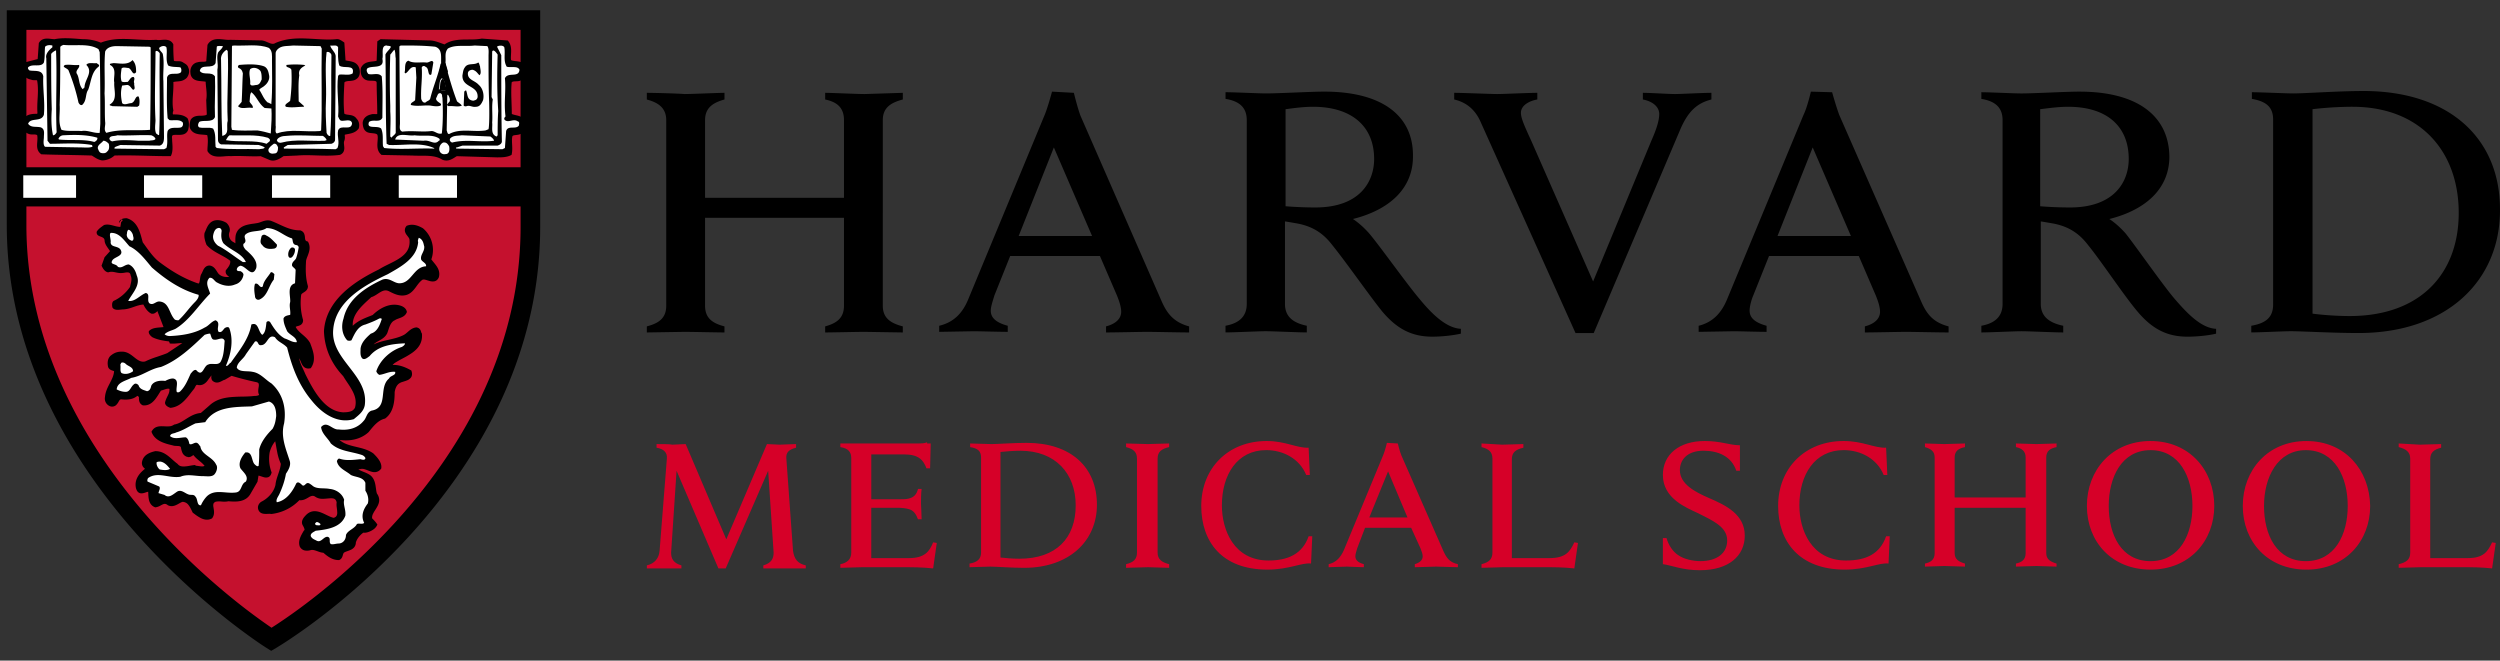
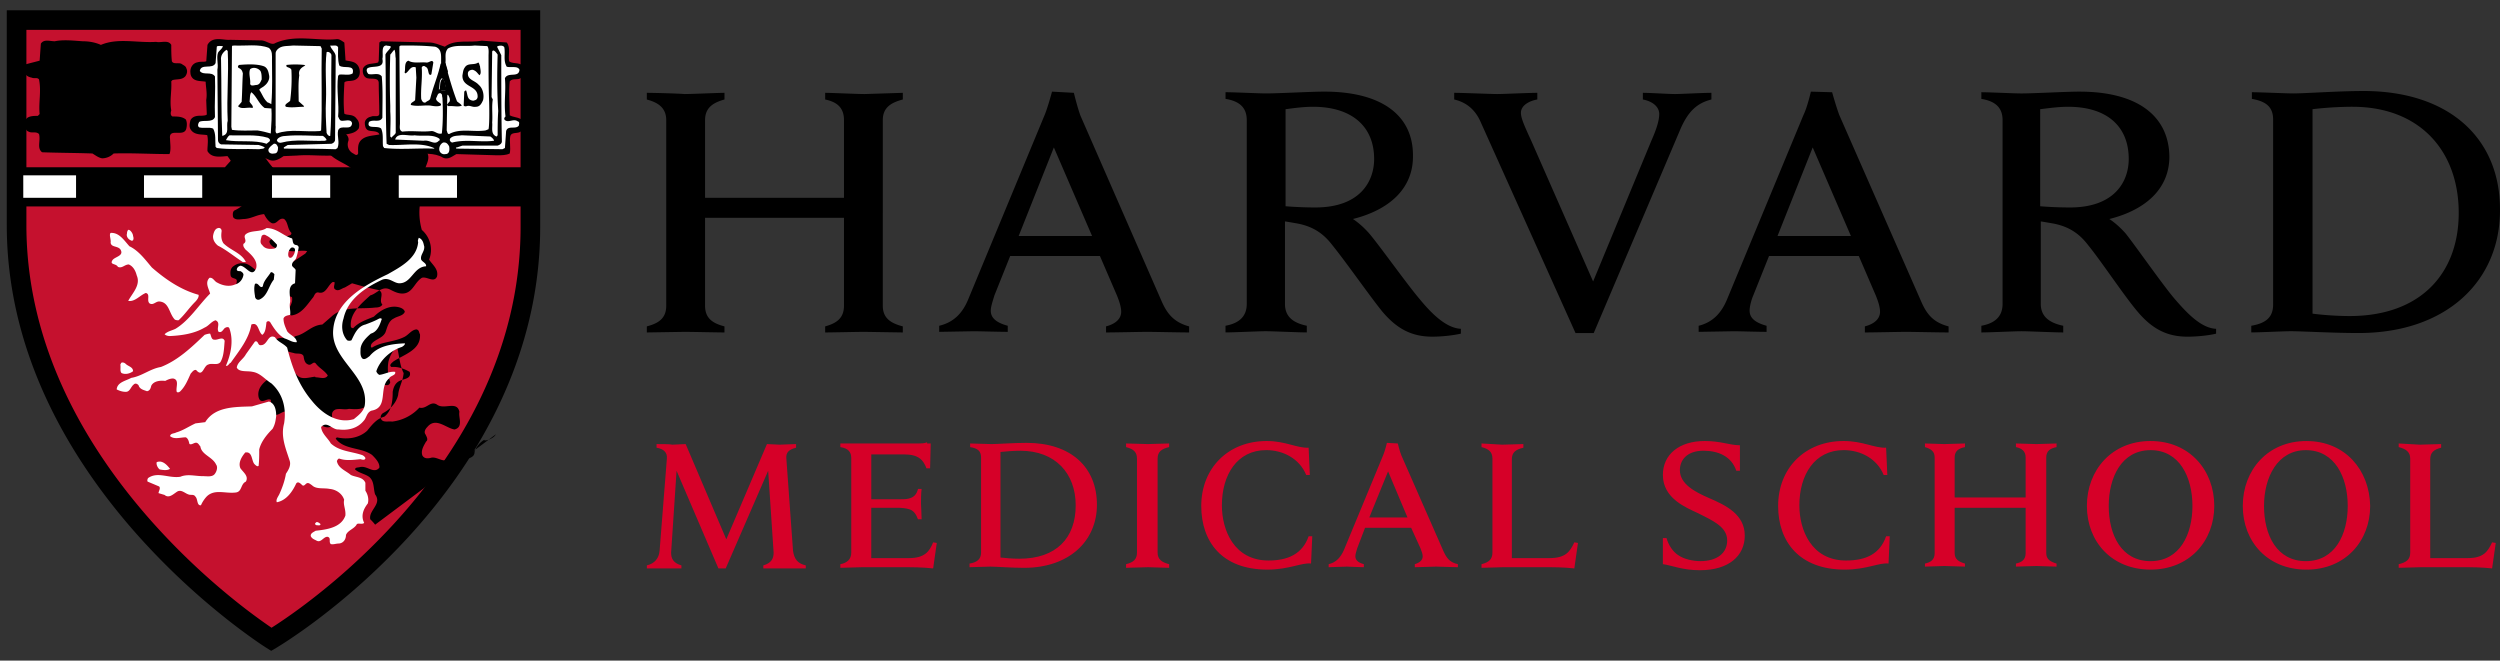
<svg xmlns="http://www.w3.org/2000/svg" width="386" height="102" viewBox="0 0 386 102" fill="none">
  <rect x="0" y="0" width="386" height="102" fill="#333333" stroke="none" />
  <path fill-rule="evenodd" clip-rule="evenodd" d="M364.924 14.052c-3.934 0 -8.992 0.374 -10.864 0.374 -1.03 0 -5.152 -0.188 -6.37 -0.188v1.03c2.156 0.376 3.28 1.22 3.28 3.186v28.564c0 2.06 -1.218 2.904 -3.372 3.28v1.03c1.216 0 4.964 -0.188 6.088 -0.188 1.778 0 6.556 0.28 10.488 0.28 13.582 0 21.824 -8.054 21.824 -18.918 0.092 -11.146 -7.868 -18.45 -21.074 -18.45m-160.436 0.092c-1.968 0 -7.12 0.282 -8.992 0.282 -1.124 0 -4.964 -0.188 -6.274 -0.188v1.03c2.34 0.376 3.278 1.5 3.278 3.28v28.378c0 1.966 -1.22 2.996 -3.28 3.37v1.032c1.22 0 5.152 -0.188 6.182 -0.188 1.124 0 5.152 0.188 6.37 0.188v-1.032c-2.248 -0.468 -3.372 -1.498 -3.372 -3.37v-12.74c0.656 0.096 1.124 0.19 1.686 0.282 2.81 0.468 4.402 1.78 5.618 3.372 2.062 2.53 5.714 7.774 7.68 10.21 2.342 2.81 4.684 3.932 7.774 3.932 1.406 0 3.184 -0.186 4.402 -0.468v-0.748c-2.34 -0.094 -4.682 -2.53 -6.368 -4.59 -1.78 -2.06 -6.182 -8.24 -7.774 -10.116 -1.312 -1.498 -2.528 -2.246 -2.528 -2.246 5.618 -1.406 9.272 -4.684 9.272 -9.648 0.094 -6.368 -4.87 -10.02 -13.674 -10.02m116.604 0c-2.06 0 -7.118 0.282 -8.992 0.282 -1.124 0 -4.964 -0.188 -6.18 -0.188v1.03c2.34 0.376 3.278 1.5 3.278 3.28v28.378c0 1.966 -1.218 2.996 -3.278 3.37v1.032c1.216 0 5.15 -0.188 6.18 -0.188 1.124 0 5.152 0.188 6.464 0.188v-1.032c-2.248 -0.468 -3.466 -1.498 -3.466 -3.37v-12.74c0.656 0.096 1.124 0.19 1.686 0.282 2.81 0.468 4.402 1.78 5.62 3.372 2.06 2.53 5.526 7.774 7.586 10.21 2.342 2.81 4.682 3.932 7.774 3.932 1.404 0 3.278 -0.186 4.402 -0.468v-0.748c-2.342 -0.094 -4.59 -2.53 -6.37 -4.59s-6.088 -8.24 -7.586 -10.116c-1.312 -1.498 -2.528 -2.246 -2.528 -2.246 5.618 -1.406 9.272 -4.684 9.272 -9.648 -0.094 -6.368 -5.058 -10.02 -13.862 -10.02m-158.658 0s-0.654 2.436 -1.122 3.56l-11.802 28.472c-0.842 2.06 -2.154 3.56 -4.496 4.12v0.938l5.34 -0.094c0.748 0 4.026 0.094 5.244 0.094v-0.938c-2.06 -0.56 -2.622 -1.404 -2.622 -2.34 0 -0.656 0.374 -1.686 0.56 -2.34l2.436 -6.09h13.86l2.624 6.088c0.376 0.936 0.656 1.78 0.656 2.528 0 0.844 -0.562 1.78 -2.34 2.248v0.938c1.404 0 5.338 -0.094 6.368 -0.094 0.936 0 5.15 0.094 6.46 0.094v-0.938c-2.434 -0.656 -3.464 -2.06 -4.306 -4.026L166.836 17.892c-0.468 -1.22 -1.03 -3.56 -1.03 -3.56zm117.168 0s-0.562 2.436 -1.124 3.56l-11.802 28.472c-0.842 2.06 -2.154 3.56 -4.402 4.12v0.938l5.432 -0.094c0.75 0 3.84 0.094 5.058 0.094v-0.938c-2.06 -0.56 -2.622 -1.404 -2.622 -2.34 0 -0.656 0.28 -1.686 0.562 -2.34l2.434 -6.09h13.862l2.622 6.088c0.376 0.936 0.656 1.78 0.656 2.528 0 0.844 -0.562 1.78 -2.342 2.248v0.938c1.312 0 5.34 -0.094 6.37 -0.094 0.936 0 5.15 0.094 6.556 0.094v-0.938c-2.528 -0.656 -3.466 -2.06 -4.308 -4.026l-12.55 -28.566c-0.468 -1.218 -1.124 -3.56 -1.124 -3.56zm-179.73 0.188v1.03c1.78 0.468 2.996 1.312 2.996 3.184v28.66c0 1.968 -1.218 2.716 -2.996 3.184v0.938l5.806 -0.094c1.124 0 5.244 0.094 6.18 0.094v-0.938c-1.78 -0.468 -2.996 -1.216 -2.996 -3.184v-13.58h21.448v13.58c0 1.968 -1.218 2.716 -2.904 3.184v0.938c0.938 0 4.964 -0.094 6.088 -0.094l5.9 0.094v-0.938c-1.78 -0.468 -3.09 -1.216 -3.09 -3.184V18.546c0 -1.966 1.312 -2.716 3.092 -3.184v-1.03l-5.9 0.188c-1.126 0 -5.152 -0.188 -6.09 -0.188v1.03c1.78 0.376 2.904 1.218 2.904 3.184v11.99H108.862V18.546c0 -1.966 1.312 -2.716 2.998 -3.184v-1.03c-0.938 0 -5.06 0.188 -6.182 0.188 -1.03 -0.094 -4.964 -0.188 -5.808 -0.188m124.658 0v1.03c2.06 0.468 3.372 1.78 4.122 3.56l14.61 32.5h2.81l13.3 -31.282c1.216 -2.904 2.622 -4.216 4.87 -4.778v-1.03c-1.312 0 -4.778 0.188 -5.62 0.188 -0.936 0 -3.84 -0.188 -4.964 -0.188v1.03c1.498 0.28 2.528 1.124 2.528 2.248 0 1.03 -0.468 2.436 -1.216 4.12l-8.992 21.73 -9.554 -21.728c-1.03 -2.248 -1.592 -3.466 -1.592 -4.31 0 -1.216 1.406 -1.872 2.53 -2.06v-1.03c-1.312 0 -5.246 0.188 -6.182 0.188s-5.338 -0.188 -6.65 -0.188m-21.822 2.154c6.088 0 9.46 3.092 9.46 8.056 0 3.464 -2.154 7.492 -9.086 7.492 -1.686 0 -3.464 -0.094 -4.588 -0.188V16.862c1.404 -0.188 2.81 -0.376 4.214 -0.376m116.604 0c6.088 0 9.366 3.092 9.366 8.056 0 3.464 -2.154 7.492 -9.084 7.492a60 60 0 0 1 -4.59 -0.188V16.862c1.498 -0.188 2.904 -0.376 4.308 -0.376m43.926 0c10.302 0 16.39 6.744 16.39 16.39 0 9.272 -5.806 15.922 -16.858 15.922 -1.966 0 -4.402 -0.186 -5.714 -0.374V16.86a54 54 0 0 1 6.182 -0.376M162.716 22.762l5.9 13.674h-11.332zm117.166 0 5.9 13.674h-11.332z" fill="black" />
  <path fill-rule="evenodd" clip-rule="evenodd" d="M41.9 3H2.092L2 34.844c0 38.96 39.15 63.78 39.524 64.062l0.094 0.094c0.094 0 0.374 -0.188 0.374 -0.188 6.65 -4.308 39.804 -27.816 39.804 -63.78V3.092c0 -0.092 -39.898 -0.092 -39.898 -0.092" fill="#C5112E" />
  <path fill-rule="evenodd" clip-rule="evenodd" d="M1.046 1.58h82.36v33.452c0 20.614 -10.26 36.886 -20.396 47.934a105 105 0 0 1 -13.95 12.66 90 90 0 0 1 -4.61 3.268 58 58 0 0 1 -1.654 1.052l-0.094 0.058 -0.026 0.014 -0.01 0.006 -0.768 -1.306c-0.806 1.284 -0.806 1.284 -0.808 1.282l-0.008 -0.006 -0.026 -0.016 -0.092 -0.06 -0.344 -0.224q-0.454 -0.294 -1.28 -0.874a94 94 0 0 1 -4.53 -3.392 110 110 0 0 1 -13.714 -12.972C11.14 71.228 1.046 54.892 1.046 34.75zM41.9 98.72l-0.808 1.28 0.78 0.492 0.798 -0.468zm0.026 -1.798q0.358 -0.226 0.86 -0.556a86 86 0 0 0 4.45 -3.156 102 102 0 0 0 13.544 -12.292c9.86 -10.75 19.598 -26.32 19.598 -45.886V4.608H4.076v30.142c0 19.102 9.578 34.748 19.288 45.696a107 107 0 0 0 13.33 12.61 90 90 0 0 0 5.23 3.866" fill="black" />
  <path fill-rule="evenodd" clip-rule="evenodd" d="M263.212 68.092c-3.934 0 -6.464 2.06 -6.464 5.246 0 3.652 3.654 5.058 5.432 5.9 2.436 1.218 4.496 2.154 4.496 4.214 0 1.968 -1.592 3.186 -4.12 3.186 -1.124 0 -2.53 -0.28 -3.466 -0.938 -0.842 -0.56 -1.498 -1.592 -1.78 -2.622h-0.562v4.028c1.406 0.186 2.998 0.936 5.714 0.936 4.496 0 6.93 -2.248 6.93 -5.34 0 -3.276 -2.902 -4.68 -5.526 -5.806 -2.154 -0.936 -4.494 -2.154 -4.494 -4.308 0 -1.5 1.03 -2.996 3.652 -2.996 2.248 0 4.308 0.842 5.058 3.09h0.562v-3.934c-1.592 0 -2.904 -0.656 -5.432 -0.656m-67.622 0c-5.994 0 -10.116 4.216 -10.116 10.022 0 5.526 3.186 9.834 10.21 9.834 3.372 0 5.338 -1.124 6.742 -0.936l0.188 -4.214h-0.562c-0.936 2.716 -3.184 3.746 -6.18 3.746 -5.34 0 -7.212 -4.684 -7.212 -8.524 0 -4.682 2.34 -8.522 6.836 -8.522 2.622 0 5.152 1.31 6.182 3.84h0.562l-0.188 -4.214c-1.78 0.092 -3.56 -1.032 -6.462 -1.032m89.068 0c-5.994 0 -10.114 4.216 -10.114 10.022 0 5.526 3.278 9.834 10.302 9.834 3.372 0 5.338 -1.124 6.744 -0.936l0.186 -4.214h-0.56c-0.938 2.716 -3.092 3.746 -6.182 3.746 -5.338 0 -7.212 -4.684 -7.212 -8.524 0 -4.682 2.342 -8.522 6.836 -8.522 2.624 0 5.152 1.31 6.182 3.84h0.562l-0.186 -4.214c-1.78 0.092 -3.56 -1.032 -6.558 -1.032m47.392 0c-5.994 0 -9.834 4.496 -9.834 10.022s3.84 9.834 9.834 9.834 9.834 -4.4 9.834 -9.834c0 -5.526 -3.84 -10.02 -9.834 -10.02m24.07 0c-5.994 0 -9.834 4.496 -9.834 10.022s3.84 9.834 9.834 9.834 9.834 -4.4 9.834 -9.834c-0.094 -5.526 -3.84 -10.02 -9.834 -10.02m-212.98 0.188c-0.374 0.188 -1.028 0.188 -1.404 0.188h-11.988v0.56c1.218 0.188 1.686 0.75 1.686 1.688v14.61c0 1.03 -0.656 1.592 -1.686 1.78v0.56l3.28 -0.092h6.086c2.06 0 3.184 0 4.964 0.186l0.56 -3.932 -0.56 -0.094c-0.562 1.404 -1.312 2.434 -3.746 2.434h-5.808v-7.772h4.12c0.564 0 1.312 0.092 1.594 0.186 0.842 0.188 1.218 0.844 1.5 1.592h0.56c0 -0.656 -0.094 -2.06 -0.094 -2.434s0 -1.686 0.094 -2.248h-0.56c-0.188 0.748 -0.564 1.31 -1.5 1.5 -0.28 0.092 -1.03 0.092 -1.592 0.092h-4.12v-6.93h5.056c2.34 0 2.998 0.936 3.466 2.154h0.56l0.096 -3.84h-0.562zm15.36 0.094c-2.06 0 -4.494 0.188 -5.432 0.188 -0.56 0 -2.716 -0.094 -3.278 -0.094v0.56c1.124 0.188 1.686 0.564 1.686 1.594v14.704c0 1.03 -0.654 1.5 -1.78 1.686v0.56l3.186 -0.092c0.936 0 3.278 0.188 5.244 0.188 6.932 0 11.24 -4.12 11.24 -9.74 0 -5.808 -4.028 -9.554 -10.864 -9.554m55.634 0s-0.28 1.218 -0.562 1.874l-6.088 14.704c-0.468 1.03 -1.124 1.872 -2.34 2.154v0.468l2.808 -0.094c0.376 0 1.968 0.094 2.624 0.094v-0.468c-1.032 -0.28 -1.312 -0.75 -1.312 -1.22 0 -0.372 0.188 -0.84 0.28 -1.216l1.218 -3.184h7.118l1.406 3.09c0.186 0.47 0.374 0.938 0.374 1.312 0 0.468 -0.28 0.936 -1.218 1.218v0.468c0.75 0 2.81 -0.094 3.278 -0.094s2.716 0.094 3.372 0.094v-0.468c-1.31 -0.28 -1.78 -1.03 -2.248 -2.06l-6.462 -14.706c-0.28 -0.656 -0.562 -1.872 -0.562 -1.872zm83.076 0.094v0.56c0.936 0.282 1.498 0.656 1.498 1.594v14.798c0 1.03 -0.656 1.404 -1.498 1.592v0.468l2.996 -0.094c0.562 0 2.716 0.094 3.184 0.094v-0.468c-0.936 -0.28 -1.592 -0.656 -1.592 -1.592v-7.024h10.958v7.024c0 1.03 -0.656 1.404 -1.498 1.592v0.468c0.468 0 2.528 -0.094 3.184 -0.094l3.09 0.094v-0.468c-0.936 -0.28 -1.592 -0.656 -1.592 -1.592v-14.8c0 -1.028 0.656 -1.404 1.592 -1.59v-0.562l-3.09 0.094c-0.562 0 -2.716 -0.094 -3.184 -0.094v0.56c0.936 0.188 1.498 0.656 1.498 1.594v6.18h-10.958v-6.18c0 -1.03 0.656 -1.406 1.592 -1.592v-0.562c-0.468 0 -2.622 0.094 -3.184 0.094zm-123.348 0v0.56c1.124 0.282 1.686 0.75 1.686 1.78v14.518c0 1.03 -0.562 1.5 -1.686 1.78v0.56c0.654 0 2.808 -0.092 3.37 -0.092l3.28 0.094v-0.562c-1.124 -0.28 -1.78 -0.75 -1.78 -1.78v-14.518c0 -1.03 0.56 -1.498 1.78 -1.78v-0.56c-0.656 0 -2.81 0.094 -3.28 0.094zm54.882 0v0.56c1.124 0.282 1.686 0.75 1.686 1.78v14.518c0 1.03 -0.562 1.5 -1.686 1.78v0.56c0.656 0 2.81 -0.092 3.278 -0.092h6.088c2.062 0 3.186 0 4.964 0.186l0.562 -3.932 -0.562 -0.094c-0.654 1.404 -1.31 2.434 -3.84 2.434h-5.806v-15.266c0 -1.03 0.562 -1.498 1.78 -1.78v-0.56l-3.278 0.092zm141.612 0v0.56c1.124 0.282 1.78 0.75 1.78 1.78v14.518c0 1.03 -0.562 1.5 -1.78 1.78v0.56c0.656 0 2.904 -0.092 3.372 -0.092h6.088c2.06 0 3.184 0 4.964 0.186l0.562 -3.932 -0.562 -0.094c-0.656 1.404 -1.312 2.434 -3.746 2.434h-5.808v-15.266c0 -1.03 0.562 -1.498 1.686 -1.78v-0.56c-0.656 0 -2.716 0.092 -3.278 0.092zm-268.986 0.094v0.56c1.124 0.188 1.686 0.75 1.592 1.686l-1.124 14.236c-0.094 1.124 -0.75 1.968 -1.966 2.248v0.468h5.336v-0.468c-1.31 -0.374 -1.59 -1.124 -1.59 -1.966l0.842 -12.644 6.462 15.08h1.124l6.556 -15.08 0.844 12.644c0 0.842 -0.28 1.592 -1.592 1.966v0.468h6.556v-0.468c-1.218 -0.28 -1.78 -0.936 -1.968 -2.246l-1.03 -14.238c-0.094 -0.936 0.376 -1.404 1.5 -1.686v-0.56c-0.75 0 -2.06 0.092 -2.53 0.092s-1.404 -0.092 -1.966 -0.092l-6.276 14.704 -6.274 -14.704c-0.562 0 -1.594 0.092 -2.06 0.092 -0.282 -0.092 -1.688 -0.092 -2.436 -0.092m230.68 0.936c4.496 0 6.462 4.214 6.462 8.616s-1.966 8.524 -6.462 8.524 -6.462 -4.028 -6.462 -8.524c0 -4.4 1.966 -8.616 6.462 -8.616m23.976 0c4.496 0 6.462 4.214 6.462 8.616s-1.966 8.524 -6.462 8.524 -6.462 -4.028 -6.462 -8.524c0 -4.4 2.06 -8.616 6.462 -8.616m-198.46 0.094c5.338 0 8.52 3.464 8.52 8.428 0 5.058 -2.996 8.242 -8.708 8.242 -1.03 0 -2.154 -0.094 -2.904 -0.186v-16.298c0.842 -0.094 2.06 -0.186 3.09 -0.186m56.756 3.184 2.996 7.118h-5.9z" fill="#D60028" />
-   <path fill-rule="evenodd" clip-rule="evenodd" d="M57.916 81.016c-0.188 -0.28 -0.56 -0.656 -0.748 -0.842 -0.282 -1.406 1.872 -2.342 0.748 -3.84 -0.28 -0.844 -0.094 -2.06 -0.936 -2.716 -0.656 -0.468 -1.5 -0.562 -2.154 -1.124 0 -0.374 0.468 -0.28 0.748 -0.374 1.124 -0.282 2.154 1.122 2.998 0.092 0.094 -0.748 -0.656 -1.498 -1.124 -1.966 -1.686 -1.218 -4.308 -0.75 -5.62 -2.528l0.188 -0.188c1.686 0.374 3.466 0.094 4.682 -1.03 0.75 -0.938 1.5 -1.874 2.622 -2.154 1.126 -0.844 1.312 -2.342 1.312 -3.84 0.094 -0.562 0.28 -1.124 0.75 -1.5 0.656 -0.56 2.248 -0.374 1.872 -1.592 -0.842 -0.468 -1.78 -0.842 -2.808 -0.748 -0.47 -0.28 0.092 -0.656 0.28 -0.844 1.686 -1.124 4.308 -1.78 4.12 -4.214 -0.186 -0.28 -0.092 -0.656 -0.56 -0.75 -0.75 0.094 -1.124 0.75 -1.78 1.124 -1.592 0.844 -3.56 0.75 -5.06 1.686 -0.28 0 -0.186 -0.374 -0.092 -0.56 0.562 -0.75 1.686 -0.844 2.154 -1.78 0.28 -0.75 0.468 -1.78 1.312 -2.156 0.56 -0.374 1.404 -0.374 1.686 -1.03 -0.094 -0.374 -0.468 -0.56 -0.75 -0.656 -1.5 -0.468 -2.996 0.376 -4.028 1.406 -1.124 0.468 -2.34 0.842 -3.184 1.78 -0.186 0 -0.374 -0.094 -0.374 -0.28 -0.188 -2.062 1.686 -3.56 2.998 -4.78 1.03 -0.28 1.78 -1.496 2.996 -0.936 0.75 0.376 1.592 0.844 2.528 0.562 1.124 -0.374 1.406 -1.684 2.436 -2.34 0.75 -0.28 1.874 0.842 2.34 -0.188 0.282 -1.124 -0.654 -1.78 -1.216 -2.622a4.06 4.06 0 0 0 -1.124 -4.59c-0.656 -0.374 -1.406 -0.654 -2.154 -0.374 -0.562 0.75 0.56 1.218 0.56 1.872 0.282 3 -2.996 3.654 -4.868 4.872 -3.654 1.78 -8.056 4.588 -8.336 9.272 0.094 2.622 1.124 4.87 2.904 6.742 0.936 1.594 2.434 3.092 1.872 5.152 -0.374 0.844 -1.31 0.936 -2.154 0.936 -3.09 -0.186 -4.87 -3.652 -6.088 -6.088 -0.374 -0.936 -0.936 -1.78 -1.03 -2.902 0.188 -0.188 0.28 -0.094 0.468 0 0.562 0.56 0.468 1.78 1.5 1.592 0.748 -1.124 0.186 -2.436 -0.188 -3.466 -0.562 -1.03 -1.78 -1.5 -2.248 -2.528 -0.094 -0.75 1.124 -0.28 1.124 -1.124a9.8 9.8 0 0 1 -0.28 -4.028c0.186 -0.56 1.03 -0.56 1.03 -1.218 -0.376 -1.31 -0.376 -2.62 -0.28 -4.026 0.186 -0.844 0.84 -1.686 0.372 -2.624 -0.936 -0.28 -0.186 -1.404 -1.03 -1.684 -1.78 0 -3.09 -0.938 -4.588 -1.5 -0.75 -0.186 -1.312 0.28 -1.968 0.376 -1.03 0.186 -2.06 0.186 -2.716 0.936 -0.468 0.56 -0.374 1.218 -0.374 1.966 -0.188 0.47 -0.562 0.094 -0.75 0 -0.748 -0.374 -1.03 -1.216 -0.748 -1.966 0.092 -0.374 -0.094 -0.75 -0.376 -1.03 -0.468 -0.28 -1.124 -0.468 -1.686 -0.28 -0.748 0.28 -0.936 1.122 -1.216 1.684 -0.094 0.468 0.092 1.124 0.28 1.592 1.03 1.124 2.53 1.5 3.652 2.436 0.188 0.656 -0.186 1.218 -0.654 1.78 -0.094 0.56 0.748 0.56 0.654 1.124 -0.842 0.186 -1.684 0.092 -2.246 -0.468 -0.376 -0.376 -0.564 -1.124 -1.22 -1.22 -0.654 0 -0.748 0.844 -1.028 1.22 -0.188 0.468 -0.094 1.216 -0.47 1.592l-0.468 -0.094c-2.154 -0.75 -4.026 -1.874 -5.9 -3.28 -1.124 -0.84 -1.874 -2.06 -2.716 -3.182 -0.374 -1.312 -0.656 -3.092 -2.248 -3.56 -0.374 0 -0.842 0.094 -0.842 0.468l-0.094 0.562c-0.844 0 -1.686 -0.56 -2.53 -0.28 -0.374 0.28 -0.842 0.56 -1.124 1.03 -0.092 0.936 1.124 0.56 1.22 1.31 0 0.656 0.56 1.22 0.84 1.686l-0.84 0.938 -0.47 1.31c0.188 0.376 0.468 0.936 1.03 1.03 0.75 -0.28 1.312 0.188 2.154 0.094 0.468 0 1.22 -0.374 1.312 0.376 0.28 0.654 0 1.216 -0.094 1.78 -0.656 0.934 -1.5 1.684 -2.528 2.152 -0.28 0.188 -0.28 0.656 -0.188 1.03 0.374 0.562 1.218 0.28 1.78 0.28 1.124 -0.092 1.872 -0.654 2.996 -0.748 0.28 0.562 0.656 1.124 1.22 1.406 0.84 0.186 1.028 -0.938 1.872 -0.656 0.656 0.56 0.468 1.5 1.124 2.154 0 0.374 -0.28 0.374 -0.562 0.468 -0.844 0.28 -2.154 0 -2.81 0.75 -0.094 0.374 0.28 0.748 0.56 0.936 0.75 0.374 1.78 0.562 2.718 0.656 0.842 0.094 1.686 -0.188 2.528 0l-0.28 0.374 -2.53 1.686c-1.124 0.468 -2.34 0.75 -3.464 1.312 -1.592 0.374 -2.248 -1.592 -3.746 -1.5 -0.656 0 -1.032 0.188 -1.5 0.562 -0.374 0.376 -0.374 0.938 -0.28 1.406 0.186 0.468 0.936 0.28 0.936 0.748 -0.094 1.5 -1.312 2.53 -1.404 4.028a0.94 0.94 0 0 0 0.468 1.03c0.28 0.188 0.656 0.094 0.842 -0.186 0.28 -0.28 0.28 -0.75 0.844 -0.844 0.842 0.094 1.78 0.094 2.434 -0.56 0.28 0 0.656 0.28 0.656 0.56 0 0.374 0 0.75 0.374 0.936 1.312 0.094 1.874 -1.31 2.53 -2.246 0.56 -0.094 1.218 -0.562 1.78 -0.188 0.186 0.936 -0.47 1.5 -0.656 2.34 0 0.188 0.28 0.376 0.56 0.47 1.594 -0.188 2.436 -1.686 3.374 -2.81 0.186 -0.28 0.28 -0.75 0.748 -0.75 1.218 0.376 1.5 -1.124 2.248 -1.592h0.28c0.094 0.374 -0.186 0.656 0 1.03 0.562 0.562 1.126 -0.094 1.594 -0.186l1.124 -0.656c1.31 0.374 2.62 0.748 4.026 1.03 1.124 0.374 0 1.592 0.656 2.248 -0.188 0.374 -0.656 0.468 -1.124 0.468 -2.248 0.28 -4.964 -0.28 -6.744 1.404l-1.404 1.22c-1.686 0.092 -2.622 1.496 -4.12 1.778 -1.032 0.75 -2.624 -0.28 -3.28 0.842 0.47 1.124 1.78 1.5 2.998 1.78 0.468 0.188 1.218 -0.094 1.5 0.468 0.092 0.562 0.186 1.124 0.748 1.312 0.468 0.188 0.75 -0.562 1.124 -0.188 0.56 0.75 1.404 1.124 1.872 1.874 -0.374 0.656 -1.216 0.28 -1.872 0.28l-0.094 -0.094c-0.936 0.094 -2.154 0.562 -2.81 -0.28 -1.03 -0.75 -1.78 -1.874 -3.184 -1.874 -0.75 0.188 -1.592 0.47 -1.78 1.406 -0.094 0.56 0.376 0.748 0.656 1.03 -0.936 0.656 -1.874 1.592 -1.592 2.904 0.094 0.28 0.188 0.56 0.56 0.56 0.47 0 0.844 -0.374 1.312 -0.186 0.094 0.75 -0.092 1.966 0.844 2.34 0.75 -0.092 1.218 -0.936 2.06 -0.28 0.75 0.376 1.406 -0.374 2.06 -0.56 1.124 0 1.5 1.028 1.874 1.778 0.656 0.468 1.592 1.312 2.528 0.844 0.656 -0.938 -0.56 -2.06 0.656 -2.624 0.75 -0.186 1.312 0.094 2.06 -0.094 1.124 0.094 2.53 0.188 3.186 -1.03l1.03 -1.78 0.186 -1.122c0.656 -0.188 1.686 0.842 1.968 -0.188a6.2 6.2 0 0 1 -0.28 -3.184c0.186 -0.75 0.56 -1.5 1.122 -2.06l0.28 0.092c0.282 1.312 0.376 2.624 0.94 3.748 -0.096 1.216 -0.752 2.246 -0.844 3.37 -0.28 1.22 -1.22 2.248 -2.342 2.81 -0.28 0.188 -0.468 0.562 -0.28 0.936 0.28 0.562 1.122 0.282 1.684 0.376a6.8 6.8 0 0 0 4.216 -2.154c1.124 0.28 1.686 -1.124 2.716 -0.468 1.124 0.842 3.09 -0.656 3.464 1.124 -0.186 0.842 0.656 2.34 -0.748 2.716 -1.312 -0.188 -2.904 -1.968 -4.216 -0.376 -0.28 0.28 -0.56 0.75 -0.28 1.124 0.188 0.376 0.468 0.844 0.094 1.124 -0.376 0.656 -0.844 1.406 -0.562 2.154 0.28 0.468 0.748 0.468 1.216 0.376 0.75 -0.28 1.5 0.374 2.248 0.374 0.656 0.56 1.312 1.124 2.248 1.124 0.376 -0.188 0.28 -0.656 0.562 -1.03 0.562 -0.468 1.78 -0.376 1.78 -1.406 0.188 -0.748 0.844 -1.498 1.5 -1.872 -0.094 0.28 1.404 -0.094 1.78 -0.844" fill="black" />
-   <path fill-rule="evenodd" clip-rule="evenodd" d="M18.83 33.812c0.22 -0.096 0.48 -0.12 0.684 -0.12h0.044l0.042 0.012c0.91 0.268 1.434 0.912 1.772 1.628 0.256 0.54 0.42 1.152 0.562 1.692l0.108 0.396q0.246 0.33 0.48 0.66c0.658 0.908 1.282 1.774 2.14 2.418 1.852 1.388 3.69 2.49 5.798 3.226l0.256 0.052a1.6 1.6 0 0 0 0.132 -0.47l0.028 -0.206 0.002 -0.01q0.014 -0.11 0.034 -0.224a2 2 0 0 1 0.118 -0.458l0.014 -0.038 0.024 -0.032a2 2 0 0 0 0.152 -0.288l0.032 -0.068a4 4 0 0 1 0.168 -0.356c0.158 -0.29 0.424 -0.628 0.924 -0.628h0.022l0.022 0.002c0.454 0.066 0.73 0.36 0.92 0.63a6 6 0 0 1 0.256 0.39c0.08 0.122 0.146 0.216 0.216 0.286 0.388 0.388 0.964 0.52 1.616 0.444l-0.1 -0.074 -0.01 -0.01c-0.086 -0.064 -0.212 -0.158 -0.304 -0.284a0.72 0.72 0 0 1 -0.13 -0.566l0.012 -0.08 0.054 -0.066c0.448 -0.536 0.702 -0.96 0.618 -1.41 -0.442 -0.352 -0.94 -0.62 -1.47 -0.906l-0.264 -0.144c-0.646 -0.352 -1.32 -0.748 -1.872 -1.35l-0.038 -0.04 -0.02 -0.054c-0.1 -0.244 -0.2 -0.544 -0.26 -0.846a2.4 2.4 0 0 1 -0.038 -0.92l0.008 -0.04 0.02 -0.038a6 6 0 0 0 0.194 -0.442c0.07 -0.164 0.148 -0.344 0.244 -0.518 0.194 -0.348 0.476 -0.7 0.946 -0.876l0.01 -0.004c0.68 -0.226 1.434 0.006 1.942 0.31l0.032 0.02 0.028 0.026c0.316 0.318 0.586 0.798 0.454 1.322l-0.004 0.018 -0.006 0.016a1.246 1.246 0 0 0 0.6 1.584q0.06 0.032 0.106 0.06l0.044 0.03 0.046 0.03q0.066 0.042 0.106 0.06l-0.002 -0.2c-0.004 -0.264 -0.01 -0.54 0.018 -0.792a1.94 1.94 0 0 1 0.432 -1.078l0.004 -0.004c0.384 -0.44 0.874 -0.65 1.374 -0.776a8 8 0 0 1 0.952 -0.172q0.284 -0.04 0.566 -0.09h0.012a2.8 2.8 0 0 0 0.594 -0.174l0.3 -0.108c0.34 -0.112 0.732 -0.202 1.192 -0.088l0.016 0.004 0.016 0.006c0.386 0.146 0.76 0.314 1.12 0.48l0.156 0.072q0.462 0.218 0.924 0.412c0.718 0.298 1.448 0.516 2.28 0.516h0.052l0.046 0.016c0.3 0.1 0.476 0.286 0.572 0.514a2 2 0 0 1 0.118 0.59c0.018 0.182 0.036 0.302 0.08 0.394 0.036 0.068 0.094 0.138 0.252 0.184l0.128 0.04 0.06 0.118c0.282 0.566 0.218 1.1 0.078 1.57 -0.06 0.198 -0.134 0.392 -0.202 0.572l-0.036 0.092a4 4 0 0 0 -0.186 0.57c-0.09 1.386 -0.086 2.646 0.272 3.9l0.012 0.04v0.042c0 0.504 -0.348 0.748 -0.584 0.902l-0.08 0.052a2 2 0 0 0 -0.234 0.164 0.46 0.46 0 0 0 -0.14 0.176 9.5 9.5 0 0 0 0.276 3.866l0.012 0.042v0.044a0.8 0.8 0 0 1 -0.308 0.67c-0.164 0.126 -0.368 0.182 -0.504 0.22l-0.01 0.002a1 1 0 0 0 -0.298 0.112l-0.004 0.004q-0.002 0 -0.004 0.036c0.206 0.42 0.564 0.744 0.988 1.112l0.056 0.048c0.41 0.354 0.872 0.754 1.17 1.3l0.012 0.02 0.008 0.022 0.072 0.196c0.17 0.46 0.372 1.006 0.458 1.56 0.1 0.646 0.054 1.34 -0.376 1.986l-0.072 0.108 -0.128 0.024a1.08 1.08 0 0 1 -0.816 -0.138 1.4 1.4 0 0 1 -0.44 -0.542 6 6 0 0 1 -0.132 -0.296l-0.024 -0.054 -0.096 -0.226a2 2 0 0 0 -0.158 -0.29c0.07 0.368 0.192 0.712 0.336 1.052 0.086 0.204 0.18 0.4 0.274 0.604l0.036 0.078a14 14 0 0 1 0.308 0.694c0.61 1.22 1.344 2.66 2.3 3.818 0.954 1.16 2.096 2 3.518 2.088 0.412 0 0.812 -0.024 1.144 -0.136a1.12 1.12 0 0 0 0.71 -0.596c0.244 -0.922 0.04 -1.724 -0.36 -2.508a12 12 0 0 0 -0.712 -1.182l-0.144 -0.216a22 22 0 0 1 -0.614 -0.954c-1.812 -1.92 -2.868 -4.228 -2.964 -6.92v-0.03c0.146 -2.44 1.37 -4.382 3 -5.928 1.62 -1.54 3.66 -2.7 5.492 -3.594 0.45 -0.29 0.976 -0.55 1.496 -0.806l0.11 -0.054c0.568 -0.28 1.126 -0.56 1.614 -0.894 0.49 -0.33 0.892 -0.7 1.158 -1.15 0.26 -0.442 0.4 -0.98 0.336 -1.668v-0.03c0 -0.074 -0.032 -0.166 -0.118 -0.294a4 4 0 0 0 -0.144 -0.2l-0.032 -0.04 -0.14 -0.186a1.4 1.4 0 0 1 -0.274 -0.586 0.96 0.96 0 0 1 0.208 -0.75l0.052 -0.072 0.086 -0.032c0.884 -0.332 1.742 0.012 2.414 0.396l0.024 0.014 0.024 0.02c1.366 1.17 1.882 3.1 1.27 4.78q0.164 0.224 0.358 0.454c0.16 0.196 0.332 0.404 0.476 0.624 0.3 0.452 0.504 0.986 0.334 1.66l-0.006 0.028 -0.012 0.026q-0.224 0.492 -0.666 0.596a1.6 1.6 0 0 1 -0.76 -0.052l-0.34 -0.1a4 4 0 0 0 -0.308 -0.088 0.8 0.8 0 0 0 -0.412 -0.018c-0.392 0.26 -0.66 0.624 -0.96 1.032l-0.11 0.15c-0.34 0.456 -0.74 0.952 -1.402 1.172l-0.01 0.004c-1.006 0.3 -1.914 -0.158 -2.614 -0.51l-0.136 -0.07c-0.476 -0.218 -0.854 -0.104 -1.282 0.14 -0.138 0.08 -0.26 0.16 -0.392 0.246l-0.296 0.192c-0.222 0.136 -0.468 0.272 -0.738 0.356l-0.308 0.282c-0.572 0.524 -1.18 1.08 -1.666 1.704 -0.57 0.736 -0.94 1.53 -0.878 2.428 0.748 -0.74 1.73 -1.132 2.63 -1.488q0.232 -0.09 0.454 -0.184c1.058 -1.038 2.65 -1.95 4.294 -1.436h0.004c0.288 0.096 0.814 0.33 0.952 0.874l0.024 0.1 -0.04 0.096c-0.19 0.444 -0.57 0.648 -0.904 0.784l-0.302 0.114 -0.192 0.07a2 2 0 0 0 -0.4 0.196l-0.022 0.016 -0.024 0.01c-0.326 0.144 -0.54 0.42 -0.714 0.786q-0.124 0.276 -0.226 0.586l-0.06 0.174a12 12 0 0 1 -0.148 0.434l-0.006 0.016 -0.008 0.014c-0.278 0.558 -0.75 0.854 -1.164 1.09l-0.134 0.076c-0.32 0.18 -0.59 0.334 -0.792 0.55 0.696 -0.344 1.454 -0.524 2.18 -0.69l0.13 -0.028c0.84 -0.192 1.64 -0.372 2.354 -0.75 0.214 -0.12 0.386 -0.27 0.576 -0.436l0.232 -0.2c0.282 -0.232 0.62 -0.466 1.082 -0.522l0.05 -0.008 0.048 0.01q0.24 0.048 0.402 0.188a0.8 0.8 0 0 1 0.208 0.3c0.028 0.064 0.05 0.14 0.068 0.198l0.016 0.048q0.028 0.1 0.064 0.146l0.044 0.068 0.006 0.08c0.106 1.364 -0.592 2.228 -1.484 2.872a12 12 0 0 1 -1.416 0.846l-0.124 0.068a16 16 0 0 0 -1.21 0.694l-0.108 0.096 -0.066 0.06a2 2 0 0 0 -0.124 0.126c1.04 -0.04 1.974 0.35 2.784 0.8l0.108 0.06 0.036 0.118c0.112 0.364 0.092 0.68 -0.08 0.942a1.36 1.36 0 0 1 -0.648 0.476c-0.15 0.06 -0.324 0.116 -0.486 0.166l-0.232 0.074a1.6 1.6 0 0 0 -0.52 0.26l-0.01 0.006c-0.372 0.298 -0.542 0.756 -0.634 1.284 0 1.484 -0.182 3.12 -1.434 4.06l-0.048 0.036 -0.06 0.016c-1.006 0.25 -1.692 1.09 -2.458 2.048l-0.014 0.018 -0.018 0.016c-1.196 1.102 -2.872 1.436 -4.488 1.192 0.564 0.52 1.312 0.766 2.154 0.976l0.438 0.106c0.884 0.21 1.844 0.438 2.618 0.996l0.02 0.014 0.024 0.024c0.23 0.232 0.55 0.552 0.8 0.916 0.25 0.36 0.466 0.814 0.404 1.3l-0.01 0.088 -0.056 0.07a1.24 1.24 0 0 1 -0.88 0.492c-0.306 0.022 -0.602 -0.07 -0.86 -0.166l-0.26 -0.1c-0.17 -0.068 -0.326 -0.13 -0.496 -0.18a1.28 1.28 0 0 0 -0.656 -0.04 2 2 0 0 1 -0.32 0.06h-0.014c0.212 0.13 0.444 0.23 0.694 0.332l0.106 0.044c0.336 0.134 0.704 0.282 1.034 0.518l0.01 0.006c0.51 0.398 0.694 0.958 0.792 1.474 0.036 0.186 0.06 0.38 0.086 0.56l0.028 0.194c0.032 0.22 0.066 0.418 0.12 0.59 0.298 0.416 0.392 0.82 0.344 1.214 -0.048 0.39 -0.234 0.74 -0.42 1.042q-0.088 0.146 -0.17 0.276c-0.132 0.206 -0.252 0.396 -0.346 0.598a1.3 1.3 0 0 0 -0.148 0.704c0.2 0.2 0.534 0.544 0.718 0.82l0.1 0.148 -0.08 0.16a1.7 1.7 0 0 1 -0.548 0.6 3 3 0 0 1 -0.686 0.36 2.2 2.2 0 0 1 -0.62 0.144 0.8 0.8 0 0 1 -0.228 -0.02c-0.524 0.36 -1.01 0.96 -1.166 1.536a1.16 1.16 0 0 1 -0.272 0.746 1.6 1.6 0 0 1 -0.59 0.408 6 6 0 0 1 -0.416 0.158l-0.184 0.066a1.6 1.6 0 0 0 -0.4 0.2 1.2 1.2 0 0 0 -0.144 0.358l-0.032 0.104c-0.062 0.2 -0.164 0.474 -0.472 0.628l-0.066 0.034h-0.072c-1.022 0 -1.744 -0.596 -2.366 -1.13a2.4 2.4 0 0 1 -0.534 -0.106q-0.196 -0.062 -0.388 -0.134l-0.184 -0.064c-0.37 -0.128 -0.652 -0.184 -0.916 -0.086l-0.022 0.01 -0.026 0.004a2 2 0 0 1 -0.806 0.022 1.12 1.12 0 0 1 -0.734 -0.54l-0.016 -0.024 -0.01 -0.026c-0.174 -0.466 -0.108 -0.92 0.034 -1.322 0.126 -0.356 0.322 -0.696 0.492 -0.992l0.058 -0.1 0.032 -0.056 0.05 -0.038c0.042 -0.032 0.052 -0.056 0.058 -0.074a0.3 0.3 0 0 0 -0.008 -0.136 2 2 0 0 0 -0.186 -0.434l-0.036 -0.074a0.92 0.92 0 0 1 -0.098 -0.86 1.8 1.8 0 0 1 0.414 -0.63c0.366 -0.44 0.774 -0.67 1.208 -0.738 0.43 -0.064 0.85 0.034 1.234 0.176 0.292 0.108 0.586 0.252 0.86 0.386l0.246 0.118c0.326 0.156 0.616 0.276 0.876 0.324 0.248 -0.076 0.37 -0.19 0.436 -0.304a1 1 0 0 0 0.106 -0.556 6 6 0 0 0 -0.052 -0.57l-0.026 -0.208a2.8 2.8 0 0 1 -0.01 -0.758c-0.08 -0.334 -0.22 -0.468 -0.36 -0.536 -0.176 -0.084 -0.42 -0.1 -0.756 -0.076l-0.304 0.026c-0.246 0.024 -0.52 0.05 -0.774 0.046a1.9 1.9 0 0 1 -1.132 -0.336 0.66 0.66 0 0 0 -0.476 -0.114 1.6 1.6 0 0 0 -0.52 0.22l-0.096 0.058c-0.336 0.196 -0.78 0.456 -1.34 0.384 -1.16 1.2 -2.68 1.938 -4.288 2.128l-0.044 0.004 -0.042 -0.008a2 2 0 0 0 -0.402 -0.014l-0.104 0.004a6 6 0 0 1 -0.404 0.004c-0.336 -0.014 -0.78 -0.09 -1 -0.534 -0.278 -0.552 0.014 -1.082 0.384 -1.33l0.016 -0.01 0.018 -0.008c1.052 -0.526 1.912 -1.48 2.174 -2.584 0.052 -0.578 0.24 -1.126 0.416 -1.644l0.02 -0.058c0.18 -0.526 0.344 -1.028 0.398 -1.564a7.6 7.6 0 0 1 -0.56 -1.8 32 32 0 0 1 -0.18 -0.97l-0.13 -0.71c-0.414 0.486 -0.702 1.094 -0.858 1.708a5.88 5.88 0 0 0 0.27 3.014l0.034 0.092 -0.026 0.094c-0.088 0.32 -0.256 0.552 -0.53 0.648a1.2 1.2 0 0 1 -0.694 -0.022q-0.152 -0.044 -0.296 -0.096h-0.006l-0.276 -0.09a2 2 0 0 0 -0.2 -0.044l-0.156 0.94 -1.054 1.824c-0.382 0.706 -0.986 1.028 -1.624 1.16 -0.606 0.122 -1.26 0.076 -1.806 0.032 -0.4 0.09 -0.754 0.066 -1.062 0.044h-0.014a2.8 2.8 0 0 0 -0.906 0.03c-0.226 0.11 -0.3 0.224 -0.336 0.322a1.2 1.2 0 0 0 0 0.512l0.024 0.154c0.072 0.412 0.172 0.996 -0.194 1.52l-0.044 0.064 -0.07 0.034c-0.588 0.294 -1.166 0.162 -1.642 -0.07a6.4 6.4 0 0 1 -0.992 -0.642q-0.114 -0.086 -0.212 -0.156l-0.06 -0.044 -0.036 -0.068 -0.12 -0.246c-0.152 -0.316 -0.3 -0.62 -0.5 -0.87a1.18 1.18 0 0 0 -0.934 -0.494q-0.174 0.06 -0.39 0.18l-0.132 0.076c-0.12 0.068 -0.254 0.142 -0.384 0.204 -0.368 0.18 -0.832 0.32 -1.336 0.07L25.904 78l-0.024 -0.02a0.74 0.74 0 0 0 -0.404 -0.18 0.8 0.8 0 0 0 -0.346 0.08c-0.09 0.04 -0.166 0.08 -0.252 0.126l-0.21 0.112a2 2 0 0 1 -0.62 0.206l-0.08 0.01 -0.074 -0.03c-0.608 -0.244 -0.834 -0.766 -0.924 -1.26a6 6 0 0 1 -0.076 -0.846l-0.014 -0.264a1 1 0 0 0 -0.272 0.06l-0.094 0.032c-0.172 0.06 -0.41 0.146 -0.66 0.146a0.76 0.76 0 0 1 -0.628 -0.294c-0.114 -0.148 -0.176 -0.332 -0.22 -0.46l-0.01 -0.034 -0.004 -0.016c-0.288 -1.346 0.548 -2.32 1.398 -2.984a2 2 0 0 1 -0.2 -0.186 1 1 0 0 1 -0.264 -0.88l0.002 -0.008c0.228 -1.144 1.274 -1.46 2.006 -1.644l0.038 -0.008h0.038c0.794 0 1.398 0.32 1.92 0.718 0.236 0.18 0.462 0.382 0.68 0.576l0.054 0.048c0.236 0.21 0.466 0.412 0.71 0.59l0.036 0.024 0.026 0.034c0.24 0.308 0.582 0.396 1.042 0.374a6 6 0 0 0 0.846 -0.112c0.214 -0.038 0.44 -0.076 0.648 -0.098l0.146 -0.014 0.11 0.11c0.146 0.01 0.294 0.03 0.428 0.048l0.028 0.004q0.254 0.04 0.466 0.05a0.8 0.8 0 0 0 0.346 -0.044 0.4 0.4 0 0 0 0.09 -0.048 4.6 4.6 0 0 0 -0.714 -0.686q-0.032 -0.028 -0.066 -0.054c-0.31 -0.256 -0.656 -0.542 -0.94 -0.914l-0.024 0.012 -0.1 0.06 -0.036 0.026c-0.15 0.104 -0.466 0.32 -0.848 0.17l0.114 -0.286 -0.096 0.292a1.2 1.2 0 0 1 -0.734 -0.68 3.4 3.4 0 0 1 -0.212 -0.82c-0.068 -0.106 -0.18 -0.152 -0.41 -0.172l-0.2 -0.01h-0.028l-0.194 -0.01a1.6 1.6 0 0 1 -0.462 -0.086c-0.604 -0.14 -1.26 -0.308 -1.828 -0.592 -0.58 -0.29 -1.092 -0.71 -1.364 -1.362l-0.06 -0.142 0.08 -0.132c0.428 -0.736 1.18 -0.738 1.774 -0.714q0.09 0 0.18 0.008c0.25 0.01 0.48 0.02 0.708 0a1.4 1.4 0 0 0 0.7 -0.23l0.056 -0.04 0.068 -0.014c0.618 -0.116 1.13 -0.44 1.71 -0.81l0.172 -0.108c0.612 -0.386 1.294 -0.784 2.172 -0.86l1.32 -1.146c0.964 -0.908 2.17 -1.2 3.376 -1.308a24 24 0 0 1 1.818 -0.074c0.6 -0.014 1.174 -0.032 1.72 -0.1h0.038c0.218 0 0.412 -0.024 0.564 -0.078a0.6 0.6 0 0 0 0.172 -0.088 1.2 1.2 0 0 1 -0.14 -0.566c-0.006 -0.194 0.026 -0.4 0.052 -0.574l0.02 -0.126a1 1 0 0 0 -0.006 -0.46c-0.024 -0.068 -0.08 -0.152 -0.274 -0.22a50 50 0 0 1 -3.906 -0.996l-1.054 0.614 -0.052 0.01a1.2 1.2 0 0 0 -0.286 0.12l-0.064 0.034c-0.104 0.054 -0.232 0.12 -0.36 0.17a1.2 1.2 0 0 1 -0.558 0.088 1 1 0 0 1 -0.6 -0.308l-0.036 -0.036 -0.022 -0.044a1 1 0 0 1 -0.06 -0.722 2 2 0 0 0 -0.196 0.238l-0.156 0.214c-0.098 0.136 -0.204 0.284 -0.304 0.408a1.8 1.8 0 0 1 -0.652 0.54 1.32 1.32 0 0 1 -0.924 0.056c-0.08 0.008 -0.13 0.048 -0.19 0.134a2 2 0 0 0 -0.118 0.21l-0.008 0.018c-0.04 0.074 -0.086 0.166 -0.14 0.248l-0.01 0.014 -0.01 0.012q-0.24 0.294 -0.486 0.616l-0.206 0.264a10 10 0 0 1 -0.764 0.894c-0.552 0.566 -1.222 1.04 -2.116 1.144l-0.068 0.008 -0.064 -0.02a1.6 1.6 0 0 1 -0.48 -0.248c-0.12 -0.096 -0.292 -0.27 -0.292 -0.512v-0.034l0.006 -0.034c0.08 -0.352 0.236 -0.674 0.372 -0.95l0.116 -0.246a1.66 1.66 0 0 0 0.188 -0.88c-0.146 -0.054 -0.312 -0.04 -0.53 0.016q-0.164 0.046 -0.344 0.112l-0.09 0.03a4 4 0 0 1 -0.352 0.106q-0.136 0.21 -0.28 0.44l-0.13 0.208c-0.168 0.264 -0.35 0.54 -0.556 0.786 -0.42 0.494 -0.974 0.902 -1.768 0.846l-0.06 -0.004 -0.056 -0.028a0.92 0.92 0 0 1 -0.486 -0.588c-0.06 -0.206 -0.06 -0.432 -0.06 -0.606v-0.018c0 -0.008 -0.012 -0.07 -0.108 -0.148a0.6 0.6 0 0 0 -0.14 -0.084c-0.744 0.64 -1.728 0.628 -2.52 0.542a0.4 0.4 0 0 0 -0.28 0.208q-0.044 0.066 -0.08 0.136l-0.058 0.104a1.4 1.4 0 0 1 -0.2 0.28 0.92 0.92 0 0 1 -1.236 0.26 1.26 1.26 0 0 1 -0.62 -1.344c0.058 -0.802 0.408 -1.476 0.724 -2.086l0.012 -0.024c0.33 -0.636 0.622 -1.208 0.668 -1.876a0.8 0.8 0 0 0 -0.188 -0.08l-0.038 -0.01c-0.186 -0.06 -0.544 -0.176 -0.688 -0.54l-0.012 -0.026 -0.004 -0.028c-0.1 -0.49 -0.126 -1.192 0.364 -1.682l0.012 -0.012 0.014 -0.012c0.244 -0.196 0.482 -0.356 0.756 -0.466a2.4 2.4 0 0 1 0.926 -0.162c0.82 -0.048 1.426 0.434 1.924 0.83l0.112 0.09c0.544 0.428 0.992 0.726 1.614 0.594a14 14 0 0 1 1.74 -0.69l0.312 -0.106c0.472 -0.16 0.93 -0.314 1.372 -0.496l2.32 -1.546q-0.29 0 -0.604 0.028l-0.14 0.012a6 6 0 0 1 -1.18 0.024m-7.396 -19.226c-0.224 0.094 -0.454 0.29 -0.466 0.628zm11.036 36.452 -0.008 -0.008 0.004 0.002m27.704 -16.79v-0.002M18.988 34.43c-0.004 0.006 -0.01 0.014 -0.01 0.04v0.024l-0.14 0.844h-0.26c-0.382 0 -0.77 -0.104 -1.11 -0.196l-0.23 -0.06c-0.396 -0.1 -0.73 -0.148 -1.048 -0.054l-0.18 0.13c-0.306 0.22 -0.588 0.424 -0.784 0.72 0 0.11 0.034 0.156 0.06 0.184a0.8 0.8 0 0 0 0.288 0.156l0.06 0.024c0.128 0.046 0.298 0.11 0.436 0.204 0.186 0.126 0.34 0.316 0.376 0.606l0.004 0.02v0.02c0 0.24 0.104 0.484 0.268 0.748q0.124 0.194 0.264 0.386l0.002 0.002c0.09 0.126 0.186 0.26 0.264 0.39l0.118 0.196 -0.954 1.06 -0.404 1.13c0.08 0.154 0.168 0.31 0.278 0.446a0.8 0.8 0 0 0 0.4 0.286c0.422 -0.134 0.794 -0.074 1.122 -0.006l0.124 0.026c0.306 0.066 0.572 0.122 0.892 0.086h0.034c0.086 0 0.192 -0.02 0.338 -0.044H19.2c0.132 -0.024 0.296 -0.052 0.454 -0.052a0.84 0.84 0 0 1 0.524 0.16 0.8 0.8 0 0 1 0.29 0.534 1.92 1.92 0 0 1 0.1 1.056q-0.046 0.242 -0.1 0.458l-0.002 0.006q-0.054 0.21 -0.088 0.392l-0.01 0.07 -0.04 0.056a6.6 6.6 0 0 1 -2.624 2.244c-0.034 0.03 -0.07 0.092 -0.086 0.218a1.4 1.4 0 0 0 0.026 0.416c0.104 0.12 0.268 0.174 0.534 0.174q0.218 -0.004 0.466 -0.034h0.024c0.148 -0.018 0.308 -0.034 0.458 -0.036 0.512 -0.044 0.942 -0.194 1.41 -0.358l0.012 -0.004c0.46 -0.16 0.96 -0.336 1.562 -0.386l0.208 -0.018 0.092 0.186c0.268 0.536 0.596 1.01 1.046 1.25 0.23 0.038 0.372 -0.076 0.634 -0.302 0.124 -0.108 0.286 -0.248 0.488 -0.334a1 1 0 0 1 0.746 -0.018l0.056 0.02 0.046 0.04c0.4 0.34 0.54 0.798 0.654 1.172l0.004 0.012c0.12 0.396 0.22 0.72 0.484 0.984l0.09 0.09v0.128a0.8 0.8 0 0 1 -0.088 0.37 0.6 0.6 0 0 1 -0.246 0.24 1.2 1.2 0 0 1 -0.32 0.114l-0.12 0.036c-0.242 0.08 -0.51 0.12 -0.768 0.144l-0.342 0.03q-0.208 0.012 -0.426 0.04c-0.466 0.052 -0.828 0.148 -1.076 0.38a0.46 0.46 0 0 0 0.098 0.224c0.086 0.12 0.21 0.23 0.326 0.31 0.696 0.342 1.67 0.524 2.592 0.616h0.002c0.344 0.038 0.686 0.008 1.066 -0.024l0.14 -0.012c0.422 -0.036 0.886 -0.064 1.356 0.04l0.466 0.104 -0.6 0.8 -2.596 1.73 -0.028 0.012a22 22 0 0 1 -1.446 0.524l-0.306 0.104c-0.584 0.198 -1.152 0.404 -1.694 0.674l-0.032 0.016 -0.036 0.008c-0.95 0.224 -1.62 -0.27 -2.168 -0.7l-0.074 -0.06c-0.544 -0.43 -0.972 -0.766 -1.554 -0.73h-0.02a1.8 1.8 0 0 0 -0.706 0.12 2.4 2.4 0 0 0 -0.586 0.364c-0.242 0.252 -0.272 0.654 -0.192 1.08 0.036 0.066 0.114 0.102 0.34 0.18h0.006c0.096 0.032 0.244 0.08 0.36 0.172 0.146 0.108 0.242 0.274 0.242 0.492v0.02c-0.05 0.814 -0.404 1.496 -0.724 2.114l-0.012 0.022c-0.332 0.64 -0.626 1.216 -0.668 1.892l-0.002 0.028 -0.008 0.026a0.64 0.64 0 0 0 0.308 0.68l0.018 0.01 0.016 0.01c0.126 0.084 0.314 0.052 0.416 -0.1l0.016 -0.026 0.022 -0.022a0.8 0.8 0 0 0 0.12 -0.172l0.04 -0.068c0.032 -0.06 0.074 -0.138 0.116 -0.2a1.02 1.02 0 0 1 0.734 -0.49l0.042 -0.006 0.042 0.004c0.842 0.094 1.64 0.07 2.184 -0.474l0.09 -0.09h0.128c0.23 0 0.46 0.11 0.628 0.246 0.162 0.132 0.334 0.352 0.334 0.624 0 0.198 0.004 0.34 0.036 0.454a0.3 0.3 0 0 0 0.12 0.18c0.486 0.012 0.85 -0.234 1.188 -0.634a6 6 0 0 0 0.506 -0.716l0.12 -0.192a14 14 0 0 1 0.374 -0.58l0.074 -0.106 0.128 -0.02q0.168 -0.032 0.388 -0.11l0.078 -0.026c0.122 -0.044 0.26 -0.09 0.394 -0.128 0.336 -0.09 0.748 -0.138 1.14 0.124l0.106 0.07 0.026 0.126c0.112 0.56 -0.034 1.004 -0.208 1.392l-0.15 0.316c-0.114 0.232 -0.216 0.44 -0.28 0.68l0.044 0.04a1 1 0 0 0 0.232 0.126c0.666 -0.098 1.194 -0.46 1.68 -0.954 0.25 -0.256 0.484 -0.544 0.718 -0.844l0.196 -0.252q0.246 -0.32 0.496 -0.628c0.032 -0.048 0.06 -0.106 0.1 -0.186l0.004 -0.006c0.042 -0.08 0.094 -0.184 0.16 -0.28 0.142 -0.204 0.366 -0.4 0.734 -0.4h0.046l0.044 0.012c0.24 0.074 0.408 0.05 0.54 -0.01a1.2 1.2 0 0 0 0.432 -0.37q0.134 -0.168 0.256 -0.346l0.188 -0.258a2.2 2.2 0 0 1 0.58 -0.574l0.074 -0.048h0.608l0.06 0.234a1.26 1.26 0 0 1 -0.034 0.654c-0.026 0.124 -0.034 0.196 -0.008 0.27a0.4 0.4 0 0 0 0.198 0.096 0.6 0.6 0 0 0 0.264 -0.05c0.092 -0.036 0.18 -0.082 0.284 -0.138l0.08 -0.04a2 2 0 0 1 0.394 -0.164l1.196 -0.7 0.126 0.038c1.314 0.374 2.614 0.746 4.004 1.024l0.02 0.004 0.018 0.006q0.526 0.18 0.676 0.606a1.6 1.6 0 0 1 0.034 0.746l-0.024 0.168a2.6 2.6 0 0 0 -0.042 0.438c0.004 0.162 0.04 0.274 0.13 0.364l0.158 0.156 -0.1 0.2c-0.14 0.278 -0.38 0.438 -0.628 0.526 -0.24 0.084 -0.506 0.11 -0.752 0.112a18 18 0 0 1 -1.93 0.104c-0.546 0.012 -1.084 0.022 -1.608 0.07 -1.156 0.102 -2.198 0.374 -3.012 1.146l-0.01 0.01 -1.484 1.286 -0.106 0.006c-0.758 0.04 -1.354 0.376 -1.984 0.772l-0.18 0.114c-0.546 0.348 -1.14 0.726 -1.85 0.874a2 2 0 0 1 -0.952 0.308 6 6 0 0 1 -0.804 0l-0.16 -0.008c-0.546 -0.02 -0.9 0.01 -1.132 0.284 0.21 0.394 0.558 0.68 1 0.9 0.504 0.252 1.104 0.41 1.712 0.55l0.024 0.006 0.02 0.008a1 1 0 0 0 0.3 0.052l0.172 0.008h0.032q0.11 0.004 0.228 0.014c0.308 0.024 0.712 0.11 0.928 0.542l0.02 0.042 0.01 0.046c0.048 0.29 0.09 0.53 0.176 0.72 0.078 0.174 0.184 0.29 0.366 0.35l0.018 0.006c0.056 0.022 0.092 0.012 0.312 -0.134l0.002 -0.002c0.08 -0.054 0.216 -0.144 0.376 -0.172a0.6 0.6 0 0 1 0.536 0.188l0.016 0.016 0.014 0.018c0.24 0.32 0.54 0.57 0.866 0.84l0.054 0.044c0.338 0.28 0.702 0.588 0.966 1.01l0.1 0.156 -0.092 0.16a1 1 0 0 1 -0.512 0.454 1.4 1.4 0 0 1 -0.598 0.088 6 6 0 0 1 -0.52 -0.056l-0.038 -0.004a4 4 0 0 0 -0.472 -0.046h-0.128l-0.08 -0.08q-0.214 0.032 -0.456 0.076l-0.12 0.02a6 6 0 0 1 -0.806 0.1c-0.534 0.026 -1.114 -0.068 -1.53 -0.574 -0.258 -0.192 -0.496 -0.4 -0.724 -0.604l-0.048 -0.042c-0.222 -0.198 -0.432 -0.384 -0.65 -0.552 -0.454 -0.344 -0.92 -0.582 -1.51 -0.592 -0.748 0.19 -1.368 0.44 -1.514 1.152 -0.026 0.166 0.02 0.26 0.11 0.358a2 2 0 0 0 0.224 0.196c0.072 0.058 0.16 0.128 0.236 0.204l0.26 0.26 -0.3 0.21c-0.928 0.648 -1.698 1.472 -1.472 2.57 0.048 0.144 0.08 0.226 0.12 0.28q0.026 0.028 0.048 0.04a0.2 0.2 0 0 0 0.098 0.016c0.132 0 0.248 -0.04 0.412 -0.1l0.146 -0.048a1.2 1.2 0 0 1 0.866 -0.018l0.168 0.068 0.024 0.18a6 6 0 0 1 0.04 0.654q0.012 0.338 0.062 0.64c0.068 0.366 0.2 0.626 0.476 0.766a1.4 1.4 0 0 0 0.34 -0.13l0.156 -0.084c0.108 -0.058 0.228 -0.122 0.334 -0.17a1.4 1.4 0 0 1 0.638 -0.13q0.356 0.022 0.714 0.288c0.236 0.11 0.47 0.062 0.77 -0.082q0.162 -0.08 0.33 -0.178l0.158 -0.088c0.168 -0.092 0.356 -0.188 0.556 -0.246l0.04 -0.012h0.044c0.678 0 1.134 0.32 1.458 0.726 0.25 0.312 0.434 0.696 0.588 1.016l0.07 0.14 0.188 0.14c0.272 0.202 0.556 0.412 0.862 0.562 0.364 0.176 0.7 0.238 1.026 0.104 0.162 -0.284 0.114 -0.584 0.05 -0.986l-0.028 -0.178a1.7 1.7 0 0 1 0.028 -0.8q0.146 -0.444 0.686 -0.694l0.028 -0.012 0.028 -0.008c0.42 -0.106 0.79 -0.08 1.112 -0.056h0.014c0.33 0.024 0.612 0.042 0.934 -0.038l0.048 -0.012 0.052 0.004c0.568 0.048 1.156 0.088 1.68 -0.018 0.508 -0.104 0.934 -0.342 1.208 -0.852l0.004 -0.008 1.002 -1.73 0.21 -1.26 0.188 -0.054a1.32 1.32 0 0 1 0.712 0.036q0.16 0.048 0.306 0.098 0.15 0.052 0.274 0.088c0.18 0.05 0.274 0.05 0.324 0.034 0.016 -0.006 0.064 -0.024 0.11 -0.144a6.5 6.5 0 0 1 -0.26 -3.244l0.006 -0.02c0.198 -0.792 0.596 -1.594 1.204 -2.202l0.134 -0.136 0.628 0.21 0.038 0.172q0.104 0.504 0.188 0.992l0.014 0.086q0.076 0.444 0.16 0.868c0.128 0.622 0.286 1.2 0.548 1.728l0.04 0.076 -0.008 0.084c-0.05 0.654 -0.25 1.25 -0.438 1.796l-0.008 0.028c-0.186 0.548 -0.354 1.04 -0.398 1.55v0.022l-0.006 0.02c-0.304 1.32 -1.304 2.412 -2.484 3.008 -0.182 0.128 -0.26 0.34 -0.162 0.534 0.06 0.118 0.176 0.18 0.472 0.192q0.164 0.004 0.348 -0.004l0.12 -0.002c0.15 -0.006 0.316 -0.006 0.474 0.016a6.52 6.52 0 0 0 3.984 -2.054l0.124 -0.134 0.176 0.044c0.396 0.1 0.692 -0.068 1.094 -0.3l0.074 -0.042a2.2 2.2 0 0 1 0.724 -0.294 1.28 1.28 0 0 1 0.916 0.208l0.02 0.012c0.208 0.156 0.466 0.216 0.782 0.22 0.22 0.004 0.434 -0.016 0.66 -0.038q0.18 -0.016 0.364 -0.03c0.344 -0.024 0.732 -0.026 1.066 0.134 0.36 0.174 0.6 0.508 0.708 1.02l0.014 0.066 -0.014 0.066c-0.034 0.154 -0.024 0.36 0.006 0.624l0.022 0.18c0.028 0.208 0.056 0.44 0.06 0.656a1.6 1.6 0 0 1 -0.19 0.88q-0.252 0.438 -0.868 0.606l-0.06 0.016 -0.062 -0.008c-0.38 -0.054 -0.762 -0.22 -1.116 -0.388l-0.272 -0.132c-0.268 -0.13 -0.524 -0.254 -0.784 -0.352 -0.34 -0.126 -0.646 -0.186 -0.926 -0.144 -0.268 0.042 -0.55 0.184 -0.836 0.532l-0.01 0.012 -0.01 0.01a1.2 1.2 0 0 0 -0.28 0.412c-0.046 0.132 -0.034 0.228 0.028 0.31l0.016 0.022 0.012 0.024 0.04 0.078c0.08 0.16 0.192 0.38 0.242 0.588 0.03 0.128 0.044 0.28 0.004 0.432a0.74 0.74 0 0 1 -0.228 0.366l-0.028 0.05c-0.174 0.302 -0.342 0.594 -0.448 0.894a1.3 1.3 0 0 0 -0.046 0.874 0.5 0.5 0 0 0 0.326 0.232 1.4 1.4 0 0 0 0.53 -0.02c0.476 -0.168 0.934 -0.04 1.306 0.088l0.214 0.076q0.17 0.06 0.338 0.116a1.6 1.6 0 0 0 0.472 0.084h0.114l0.086 0.074c0.646 0.554 1.2 1.016 1.96 1.048 0.04 -0.038 0.07 -0.1 0.11 -0.228l0.022 -0.074a1.8 1.8 0 0 1 0.272 -0.604l0.02 -0.028 0.028 -0.024c0.182 -0.15 0.406 -0.248 0.604 -0.322q0.12 -0.046 0.228 -0.084c0.12 -0.042 0.23 -0.08 0.344 -0.13a1 1 0 0 0 0.368 -0.244 0.56 0.56 0 0 0 0.126 -0.388v-0.038l0.01 -0.036c0.21 -0.846 0.93 -1.66 1.644 -2.066l0.7 -0.4 -0.138 0.408a2.4 2.4 0 0 0 0.742 -0.346 1.4 1.4 0 0 0 0.252 -0.226 10 10 0 0 0 -0.592 -0.638l-0.064 -0.064 -0.02 -0.092a1.86 1.86 0 0 1 0.18 -1.174c0.114 -0.24 0.266 -0.48 0.406 -0.7l0.144 -0.232c0.18 -0.292 0.302 -0.546 0.334 -0.798 0.028 -0.234 -0.02 -0.494 -0.26 -0.812l-0.028 -0.04 -0.016 -0.048a4 4 0 0 1 -0.16 -0.74l-0.03 -0.214q-0.032 -0.26 -0.08 -0.514c-0.086 -0.464 -0.23 -0.84 -0.56 -1.1a4.4 4.4 0 0 0 -0.906 -0.446l-0.102 -0.04a4 4 0 0 1 -1.16 -0.65l-0.108 -0.092v-0.14c0 -0.166 0.054 -0.316 0.174 -0.428a0.72 0.72 0 0 1 0.332 -0.164c0.084 -0.02 0.174 -0.03 0.244 -0.04q0.018 0 0.032 -0.004a1 1 0 0 0 0.176 -0.032l0.024 -0.006a1.88 1.88 0 0 1 0.982 0.044c0.2 0.056 0.406 0.14 0.59 0.212l0.214 0.082c0.246 0.092 0.434 0.14 0.596 0.128a0.6 0.6 0 0 0 0.39 -0.2c0 -0.24 -0.11 -0.504 -0.306 -0.788a6 6 0 0 0 -0.72 -0.818c-0.66 -0.47 -1.476 -0.666 -2.358 -0.876l-0.466 -0.114c-1.034 -0.26 -2.116 -0.606 -2.842 -1.59l-0.156 -0.214 0.492 -0.494 0.166 0.038c1.61 0.356 3.268 0.082 4.39 -0.94l0.016 -0.02c0.714 -0.892 1.504 -1.88 2.694 -2.206 0.95 -0.75 1.142 -2.078 1.142 -3.56v-0.024l0.004 -0.026c0.098 -0.584 0.3 -1.238 0.856 -1.684a2.2 2.2 0 0 1 0.72 -0.368q0.15 -0.052 0.282 -0.092a6 6 0 0 0 0.402 -0.14c0.2 -0.08 0.312 -0.16 0.366 -0.24 0.036 -0.054 0.068 -0.14 0.036 -0.31 -0.79 -0.426 -1.624 -0.73 -2.518 -0.648l-0.1 0.008 -0.086 -0.052c-0.164 -0.098 -0.3 -0.244 -0.326 -0.446a0.64 0.64 0 0 1 0.126 -0.448 2 2 0 0 1 0.242 -0.266q0.06 -0.056 0.1 -0.09l0.08 -0.074 0.02 -0.02 0.026 -0.018c0.398 -0.264 0.844 -0.504 1.28 -0.736l0.128 -0.068c0.48 -0.26 0.944 -0.514 1.346 -0.804 0.778 -0.562 1.29 -1.226 1.236 -2.256a1.4 1.4 0 0 1 -0.12 -0.308c-0.012 -0.044 -0.022 -0.076 -0.038 -0.112a0.2 0.2 0 0 0 -0.046 -0.076 0.2 0.2 0 0 0 -0.07 -0.034c-0.262 0.046 -0.476 0.182 -0.714 0.38q-0.09 0.072 -0.182 0.156c-0.206 0.178 -0.444 0.386 -0.716 0.54l-0.01 0.006c-0.79 0.42 -1.666 0.616 -2.49 0.802l-0.15 0.034c-0.882 0.2 -1.7 0.402 -2.398 0.84l-0.074 0.046h-0.088a0.48 0.48 0 0 1 -0.39 -0.18 0.54 0.54 0 0 1 -0.106 -0.34c0 -0.18 0.068 -0.37 0.126 -0.488l0.012 -0.024 0.018 -0.022c0.292 -0.39 0.714 -0.626 1.072 -0.828l0.134 -0.074c0.4 -0.23 0.72 -0.446 0.912 -0.818q0.064 -0.18 0.132 -0.382l0.064 -0.192c0.07 -0.21 0.15 -0.434 0.252 -0.65 0.2 -0.424 0.494 -0.844 0.996 -1.076 0.162 -0.104 0.336 -0.18 0.5 -0.244l0.224 -0.082 0.258 -0.098c0.246 -0.1 0.414 -0.204 0.516 -0.356 -0.086 -0.154 -0.28 -0.266 -0.506 -0.342 -1.332 -0.414 -2.712 0.326 -3.716 1.33l-0.044 0.042 -0.056 0.024 -0.548 0.222c-0.964 0.386 -1.866 0.746 -2.526 1.48l-0.092 0.1h-0.136a0.8 0.8 0 0 1 -0.428 -0.12 0.56 0.56 0 0 1 -0.254 -0.452c-0.1 -1.132 0.37 -2.094 1 -2.908 0.52 -0.672 1.176 -1.27 1.75 -1.794l0.344 -0.316 0.056 -0.052 0.074 -0.02c0.214 -0.058 0.424 -0.168 0.65 -0.308q0.12 -0.074 0.256 -0.164c0.148 -0.096 0.304 -0.198 0.45 -0.28 0.506 -0.294 1.11 -0.508 1.85 -0.166l0.008 0.004 0.098 0.048c0.744 0.374 1.44 0.722 2.2 0.496 0.46 -0.156 0.762 -0.5 1.1 -0.956l0.11 -0.148c0.298 -0.408 0.642 -0.88 1.154 -1.204l0.028 -0.018 0.03 -0.01a1.4 1.4 0 0 1 0.792 -0.016q0.182 0.044 0.352 0.1l0.064 0.018q0.132 0.042 0.256 0.076a1 1 0 0 0 0.454 0.048c0.072 -0.018 0.158 -0.06 0.24 -0.228 0.1 -0.436 -0.022 -0.786 -0.26 -1.146a8 8 0 0 0 -0.438 -0.572l-0.008 -0.01c-0.158 -0.192 -0.328 -0.4 -0.476 -0.62l-0.092 -0.138 0.062 -0.152c0.6 -1.458 0.18 -3.178 -1.016 -4.22 -0.6 -0.34 -1.202 -0.544 -1.78 -0.368a0.3 0.3 0 0 0 -0.042 0.208 0.8 0.8 0 0 0 0.164 0.326l0.124 0.164 0.036 0.046c0.056 0.074 0.12 0.154 0.174 0.24a1.2 1.2 0 0 1 0.216 0.616c0.074 0.804 -0.092 1.468 -0.42 2.026 -0.33 0.554 -0.812 0.986 -1.34 1.346 -0.53 0.36 -1.126 0.658 -1.69 0.936l-0.1 0.05c-0.536 0.262 -1.036 0.51 -1.46 0.784l-0.016 0.012 -0.016 0.008c-1.818 0.884 -3.798 2.016 -5.356 3.494 -1.552 1.472 -2.668 3.272 -2.808 5.506 0.094 2.534 1.09 4.708 2.82 6.528l0.024 0.024 0.018 0.03q0.282 0.472 0.61 0.952l0.148 0.22c0.264 0.4 0.53 0.812 0.75 1.246 0.44 0.872 0.704 1.842 0.396 2.97l-0.006 0.024 -0.01 0.02a1.72 1.72 0 0 1 -1.084 0.952 4.4 4.4 0 0 1 -1.35 0.168h-0.02c-1.666 -0.1 -2.954 -1.086 -3.964 -2.314 -1.01 -1.224 -1.772 -2.73 -2.38 -3.944L46.576 58a12 12 0 0 0 -0.3 -0.676l-0.034 -0.076q-0.146 -0.304 -0.284 -0.624a5.2 5.2 0 0 1 -0.432 -1.618l-0.012 -0.14 0.1 -0.102c0.132 -0.132 0.296 -0.226 0.502 -0.192 0.08 0.014 0.15 0.046 0.196 0.068l0.062 0.034h0.004l0.06 0.032 0.044 0.022 0.036 0.036c0.18 0.18 0.298 0.402 0.388 0.602q0.056 0.126 0.106 0.246l0.02 0.05q0.06 0.142 0.116 0.26c0.08 0.16 0.154 0.254 0.232 0.304 0.048 0.034 0.12 0.062 0.234 0.06 0.254 -0.446 0.288 -0.928 0.208 -1.432a8 8 0 0 0 -0.426 -1.44l-0.066 -0.18c-0.244 -0.436 -0.626 -0.766 -1.052 -1.134l-0.028 -0.024c-0.426 -0.368 -0.9 -0.784 -1.166 -1.37l-0.02 -0.042 -0.006 -0.046a0.8 0.8 0 0 1 0.04 -0.382 0.6 0.6 0 0 1 0.22 -0.278c0.144 -0.106 0.332 -0.16 0.46 -0.194l0.03 -0.008a1 1 0 0 0 0.304 -0.12c0.028 -0.02 0.06 -0.052 0.066 -0.142a10.1 10.1 0 0 1 -0.276 -4.11l0.004 -0.026 0.008 -0.028c0.07 -0.21 0.2 -0.36 0.334 -0.472 0.1 -0.086 0.22 -0.16 0.316 -0.222l0.06 -0.04c0.212 -0.136 0.292 -0.22 0.304 -0.348 -0.376 -1.348 -0.372 -2.686 -0.28 -4.086l0.002 -0.022 0.006 -0.024a5 5 0 0 1 0.216 -0.676l0.036 -0.1q0.106 -0.266 0.186 -0.52c0.106 -0.36 0.14 -0.682 0.008 -1.014a0.94 0.94 0 0 1 -0.484 -0.45c-0.104 -0.208 -0.128 -0.44 -0.144 -0.606 -0.02 -0.192 -0.032 -0.316 -0.072 -0.412a0.26 0.26 0 0 0 -0.16 -0.156c-0.92 -0.01 -1.72 -0.256 -2.46 -0.56q-0.484 -0.204 -0.948 -0.424l-0.154 -0.07a16 16 0 0 0 -1.06 -0.458 1.46 1.46 0 0 0 -0.83 0.08l-0.224 0.08a4 4 0 0 1 -0.772 0.224q-0.302 0.054 -0.59 0.094l-0.18 0.028a8 8 0 0 0 -0.704 0.132c-0.434 0.108 -0.788 0.272 -1.06 0.58a1.32 1.32 0 0 0 -0.29 0.746c-0.022 0.212 -0.02 0.426 -0.014 0.672l0.004 0.348v0.06l-0.02 0.054a0.66 0.66 0 0 1 -0.33 0.378 0.6 0.6 0 0 1 -0.428 0.012 1.2 1.2 0 0 1 -0.348 -0.186q-0.044 -0.03 -0.068 -0.042a1.86 1.86 0 0 1 -0.906 -2.332c0.046 -0.212 -0.05 -0.464 -0.272 -0.696 -0.42 -0.244 -0.96 -0.376 -1.392 -0.236 -0.276 0.106 -0.46 0.316 -0.618 0.598a4 4 0 0 0 -0.216 0.458l-0.03 0.074a8 8 0 0 1 -0.16 0.362 2 2 0 0 0 0.04 0.638c0.05 0.24 0.128 0.48 0.21 0.692 0.472 0.5 1.05 0.844 1.674 1.184l0.256 0.14c0.556 0.3 1.144 0.614 1.656 1.04l0.072 0.062 0.026 0.092c0.224 0.786 -0.208 1.44 -0.648 1.978l0.02 0.036a1 1 0 0 0 0.2 0.174 1.4 1.4 0 0 1 0.304 0.284 0.72 0.72 0 0 1 0.132 0.566l-0.034 0.204 -0.204 0.046c-0.894 0.198 -1.864 0.116 -2.532 -0.552a2.4 2.4 0 0 1 -0.296 -0.386l-0.08 -0.122q-0.08 -0.128 -0.16 -0.244c-0.152 -0.216 -0.294 -0.34 -0.484 -0.374 -0.144 0.006 -0.248 0.092 -0.364 0.306q-0.074 0.136 -0.14 0.3 -0.02 0.036 -0.038 0.08a2 2 0 0 1 -0.194 0.368 2 2 0 0 0 -0.07 0.3l-0.03 0.208 -0.002 0.012 -0.032 0.214c-0.046 0.292 -0.126 0.666 -0.39 0.93l-0.116 0.116 -0.652 -0.13 -0.02 -0.006c-2.192 -0.764 -4.094 -1.906 -5.984 -3.322 -0.94 -0.706 -1.634 -1.67 -2.296 -2.588q-0.24 -0.334 -0.48 -0.66l-0.034 -0.044 -0.016 -0.054 -0.136 -0.5c-0.14 -0.528 -0.284 -1.064 -0.514 -1.548 -0.288 -0.608 -0.688 -1.08 -1.346 -1.288a1.2 1.2 0 0 0 -0.398 0.068 0.2 0.2 0 0 0 -0.084 0.054" fill="black" />
+   <path fill-rule="evenodd" clip-rule="evenodd" d="M57.916 81.016c-0.188 -0.28 -0.56 -0.656 -0.748 -0.842 -0.282 -1.406 1.872 -2.342 0.748 -3.84 -0.28 -0.844 -0.094 -2.06 -0.936 -2.716 -0.656 -0.468 -1.5 -0.562 -2.154 -1.124 0 -0.374 0.468 -0.28 0.748 -0.374 1.124 -0.282 2.154 1.122 2.998 0.092 0.094 -0.748 -0.656 -1.498 -1.124 -1.966 -1.686 -1.218 -4.308 -0.75 -5.62 -2.528l0.188 -0.188c1.686 0.374 3.466 0.094 4.682 -1.03 0.75 -0.938 1.5 -1.874 2.622 -2.154 1.126 -0.844 1.312 -2.342 1.312 -3.84 0.094 -0.562 0.28 -1.124 0.75 -1.5 0.656 -0.56 2.248 -0.374 1.872 -1.592 -0.842 -0.468 -1.78 -0.842 -2.808 -0.748 -0.47 -0.28 0.092 -0.656 0.28 -0.844 1.686 -1.124 4.308 -1.78 4.12 -4.214 -0.186 -0.28 -0.092 -0.656 -0.56 -0.75 -0.75 0.094 -1.124 0.75 -1.78 1.124 -1.592 0.844 -3.56 0.75 -5.06 1.686 -0.28 0 -0.186 -0.374 -0.092 -0.56 0.562 -0.75 1.686 -0.844 2.154 -1.78 0.28 -0.75 0.468 -1.78 1.312 -2.156 0.56 -0.374 1.404 -0.374 1.686 -1.03 -0.094 -0.374 -0.468 -0.56 -0.75 -0.656 -1.5 -0.468 -2.996 0.376 -4.028 1.406 -1.124 0.468 -2.34 0.842 -3.184 1.78 -0.186 0 -0.374 -0.094 -0.374 -0.28 -0.188 -2.062 1.686 -3.56 2.998 -4.78 1.03 -0.28 1.78 -1.496 2.996 -0.936 0.75 0.376 1.592 0.844 2.528 0.562 1.124 -0.374 1.406 -1.684 2.436 -2.34 0.75 -0.28 1.874 0.842 2.34 -0.188 0.282 -1.124 -0.654 -1.78 -1.216 -2.622a4.06 4.06 0 0 0 -1.124 -4.59a9.8 9.8 0 0 1 -0.28 -4.028c0.186 -0.56 1.03 -0.56 1.03 -1.218 -0.376 -1.31 -0.376 -2.62 -0.28 -4.026 0.186 -0.844 0.84 -1.686 0.372 -2.624 -0.936 -0.28 -0.186 -1.404 -1.03 -1.684 -1.78 0 -3.09 -0.938 -4.588 -1.5 -0.75 -0.186 -1.312 0.28 -1.968 0.376 -1.03 0.186 -2.06 0.186 -2.716 0.936 -0.468 0.56 -0.374 1.218 -0.374 1.966 -0.188 0.47 -0.562 0.094 -0.75 0 -0.748 -0.374 -1.03 -1.216 -0.748 -1.966 0.092 -0.374 -0.094 -0.75 -0.376 -1.03 -0.468 -0.28 -1.124 -0.468 -1.686 -0.28 -0.748 0.28 -0.936 1.122 -1.216 1.684 -0.094 0.468 0.092 1.124 0.28 1.592 1.03 1.124 2.53 1.5 3.652 2.436 0.188 0.656 -0.186 1.218 -0.654 1.78 -0.094 0.56 0.748 0.56 0.654 1.124 -0.842 0.186 -1.684 0.092 -2.246 -0.468 -0.376 -0.376 -0.564 -1.124 -1.22 -1.22 -0.654 0 -0.748 0.844 -1.028 1.22 -0.188 0.468 -0.094 1.216 -0.47 1.592l-0.468 -0.094c-2.154 -0.75 -4.026 -1.874 -5.9 -3.28 -1.124 -0.84 -1.874 -2.06 -2.716 -3.182 -0.374 -1.312 -0.656 -3.092 -2.248 -3.56 -0.374 0 -0.842 0.094 -0.842 0.468l-0.094 0.562c-0.844 0 -1.686 -0.56 -2.53 -0.28 -0.374 0.28 -0.842 0.56 -1.124 1.03 -0.092 0.936 1.124 0.56 1.22 1.31 0 0.656 0.56 1.22 0.84 1.686l-0.84 0.938 -0.47 1.31c0.188 0.376 0.468 0.936 1.03 1.03 0.75 -0.28 1.312 0.188 2.154 0.094 0.468 0 1.22 -0.374 1.312 0.376 0.28 0.654 0 1.216 -0.094 1.78 -0.656 0.934 -1.5 1.684 -2.528 2.152 -0.28 0.188 -0.28 0.656 -0.188 1.03 0.374 0.562 1.218 0.28 1.78 0.28 1.124 -0.092 1.872 -0.654 2.996 -0.748 0.28 0.562 0.656 1.124 1.22 1.406 0.84 0.186 1.028 -0.938 1.872 -0.656 0.656 0.56 0.468 1.5 1.124 2.154 0 0.374 -0.28 0.374 -0.562 0.468 -0.844 0.28 -2.154 0 -2.81 0.75 -0.094 0.374 0.28 0.748 0.56 0.936 0.75 0.374 1.78 0.562 2.718 0.656 0.842 0.094 1.686 -0.188 2.528 0l-0.28 0.374 -2.53 1.686c-1.124 0.468 -2.34 0.75 -3.464 1.312 -1.592 0.374 -2.248 -1.592 -3.746 -1.5 -0.656 0 -1.032 0.188 -1.5 0.562 -0.374 0.376 -0.374 0.938 -0.28 1.406 0.186 0.468 0.936 0.28 0.936 0.748 -0.094 1.5 -1.312 2.53 -1.404 4.028a0.94 0.94 0 0 0 0.468 1.03c0.28 0.188 0.656 0.094 0.842 -0.186 0.28 -0.28 0.28 -0.75 0.844 -0.844 0.842 0.094 1.78 0.094 2.434 -0.56 0.28 0 0.656 0.28 0.656 0.56 0 0.374 0 0.75 0.374 0.936 1.312 0.094 1.874 -1.31 2.53 -2.246 0.56 -0.094 1.218 -0.562 1.78 -0.188 0.186 0.936 -0.47 1.5 -0.656 2.34 0 0.188 0.28 0.376 0.56 0.47 1.594 -0.188 2.436 -1.686 3.374 -2.81 0.186 -0.28 0.28 -0.75 0.748 -0.75 1.218 0.376 1.5 -1.124 2.248 -1.592h0.28c0.094 0.374 -0.186 0.656 0 1.03 0.562 0.562 1.126 -0.094 1.594 -0.186l1.124 -0.656c1.31 0.374 2.62 0.748 4.026 1.03 1.124 0.374 0 1.592 0.656 2.248 -0.188 0.374 -0.656 0.468 -1.124 0.468 -2.248 0.28 -4.964 -0.28 -6.744 1.404l-1.404 1.22c-1.686 0.092 -2.622 1.496 -4.12 1.778 -1.032 0.75 -2.624 -0.28 -3.28 0.842 0.47 1.124 1.78 1.5 2.998 1.78 0.468 0.188 1.218 -0.094 1.5 0.468 0.092 0.562 0.186 1.124 0.748 1.312 0.468 0.188 0.75 -0.562 1.124 -0.188 0.56 0.75 1.404 1.124 1.872 1.874 -0.374 0.656 -1.216 0.28 -1.872 0.28l-0.094 -0.094c-0.936 0.094 -2.154 0.562 -2.81 -0.28 -1.03 -0.75 -1.78 -1.874 -3.184 -1.874 -0.75 0.188 -1.592 0.47 -1.78 1.406 -0.094 0.56 0.376 0.748 0.656 1.03 -0.936 0.656 -1.874 1.592 -1.592 2.904 0.094 0.28 0.188 0.56 0.56 0.56 0.47 0 0.844 -0.374 1.312 -0.186 0.094 0.75 -0.092 1.966 0.844 2.34 0.75 -0.092 1.218 -0.936 2.06 -0.28 0.75 0.376 1.406 -0.374 2.06 -0.56 1.124 0 1.5 1.028 1.874 1.778 0.656 0.468 1.592 1.312 2.528 0.844 0.656 -0.938 -0.56 -2.06 0.656 -2.624 0.75 -0.186 1.312 0.094 2.06 -0.094 1.124 0.094 2.53 0.188 3.186 -1.03l1.03 -1.78 0.186 -1.122c0.656 -0.188 1.686 0.842 1.968 -0.188a6.2 6.2 0 0 1 -0.28 -3.184c0.186 -0.75 0.56 -1.5 1.122 -2.06l0.28 0.092c0.282 1.312 0.376 2.624 0.94 3.748 -0.096 1.216 -0.752 2.246 -0.844 3.37 -0.28 1.22 -1.22 2.248 -2.342 2.81 -0.28 0.188 -0.468 0.562 -0.28 0.936 0.28 0.562 1.122 0.282 1.684 0.376a6.8 6.8 0 0 0 4.216 -2.154c1.124 0.28 1.686 -1.124 2.716 -0.468 1.124 0.842 3.09 -0.656 3.464 1.124 -0.186 0.842 0.656 2.34 -0.748 2.716 -1.312 -0.188 -2.904 -1.968 -4.216 -0.376 -0.28 0.28 -0.56 0.75 -0.28 1.124 0.188 0.376 0.468 0.844 0.094 1.124 -0.376 0.656 -0.844 1.406 -0.562 2.154 0.28 0.468 0.748 0.468 1.216 0.376 0.75 -0.28 1.5 0.374 2.248 0.374 0.656 0.56 1.312 1.124 2.248 1.124 0.376 -0.188 0.28 -0.656 0.562 -1.03 0.562 -0.468 1.78 -0.376 1.78 -1.406 0.188 -0.748 0.844 -1.498 1.5 -1.872 -0.094 0.28 1.404 -0.094 1.78 -0.844" fill="black" />
  <path fill-rule="evenodd" clip-rule="evenodd" d="M33.656 35.22c-0.468 0.092 -0.656 0.654 -0.748 1.122 -0.094 0.656 0.28 1.218 0.748 1.592 1.312 0.656 2.53 1.686 3.84 2.53h0.47c-0.656 -1.406 -2.342 -1.78 -3.466 -2.904 -0.374 -0.562 -0.374 -1.218 -0.28 -1.874 0 -0.374 -0.282 -0.56 -0.564 -0.468m7.494 0c-0.938 0.654 -2.342 0.28 -3.184 0.934 -0.564 0.468 0.374 1.03 -0.376 1.5 -0.094 0.374 0.094 0.56 0.28 0.842 0.844 0.75 1.968 1.686 1.688 2.904 -0.656 1.592 -1.5 -0.28 -2.436 -0.374 -0.28 0.092 -0.562 0.28 -0.562 0.654 0.094 0.188 0.28 0.188 0.562 0.188 0.188 0.094 0.468 0.28 0.468 0.56 -0.094 0.658 -0.56 1.314 -1.31 1.5 -0.844 0.376 -1.874 0.188 -2.716 -0.28 -0.47 -0.188 -0.656 -0.844 -1.22 -0.75 -0.748 0.75 -0.092 1.686 0.096 2.436 -1.78 1.78 -3.186 4.12 -5.34 5.432 -0.56 0.28 -1.218 0.374 -1.686 0.842q0.28 0.28 0.844 0.28c1.872 -0.092 3.746 -0.374 5.34 -1.31 0.654 -0.28 1.028 -0.936 1.684 -1.124 0.844 0.374 0.094 1.218 0.468 1.78 0.468 0.186 0.656 -0.28 0.936 -0.562 0.28 -0.188 0.656 -0.28 0.75 0.094 0.656 1.872 0.188 4.026 -0.56 5.712 0.372 0.094 0.466 -0.374 0.748 -0.468 1.31 -1.872 2.81 -3.652 3.184 -5.9 1.124 -0.468 1.03 1.124 1.686 1.592 0.56 -0.374 0.56 -1.404 0.656 -1.966q0.28 -0.282 0.56 0c0.564 0.936 1.22 1.966 2.25 2.528 0.654 0.188 1.216 0.656 1.872 0.562 -0.094 -0.844 -1.03 -1.03 -1.5 -1.686 -0.28 -0.656 -0.56 -1.218 -0.56 -1.966 0.188 -0.47 0.75 -0.47 1.03 -0.562 0.094 -0.656 -0.188 -1.312 0 -1.968 0.094 -0.842 -0.562 -2.528 0.75 -2.902l0.094 -2.06c-0.094 -0.282 -0.564 -0.47 -0.564 -0.75 0 -0.562 0.564 -0.75 0.656 -1.124 0.188 -0.562 0.28 -1.03 0.376 -1.592a0.4 0.4 0 0 0 -0.376 -0.376c-0.656 -0.094 -0.468 -0.748 -0.656 -1.03 -1.31 -0.374 -2.34 -1.592 -3.932 -1.592m-21.354 0.28c-0.094 0.092 -0.188 0.28 -0.188 0.56 -0.094 0.282 0 0.656 0.374 0.938 0.188 0.094 0.376 0.28 0.562 0.094 0.094 -0.188 0.094 -0.376 0 -0.656 0 -0.374 -0.468 -1.03 -0.748 -0.936m-2.716 0.468c-0.28 0.28 0.092 1.03 0 1.498 0.092 0.75 1.03 0.468 1.498 1.03 0.656 1.03 -0.844 1.124 -1.218 1.686 -0.468 0.75 0.562 0.468 0.844 1.03 0.654 0.28 1.03 -0.374 1.684 -0.374 0.656 0.28 1.032 0.936 1.22 1.686 0.654 1.498 -0.658 2.716 -1.312 3.934 1.03 0.186 1.78 -0.844 2.716 -1.22 0.748 0.19 0.092 1.126 0.56 1.594 0.564 0.374 0.938 -0.28 1.5 -0.28 1.592 0.092 1.5 1.872 2.436 2.808a1.2 1.2 0 0 0 0.56 0.094c0.938 -0.842 1.594 -1.872 2.53 -2.81 0.28 -0.28 0.656 -0.748 0.56 -1.124 -2.714 -0.748 -5.056 -2.34 -7.21 -4.214 -1.03 -1.218 -2.06 -2.622 -3.466 -3.278 -0.842 -0.936 -1.592 -2.154 -2.902 -2.06m23.694 0.28c0.188 0 0.28 0.094 0.47 0.188 0.56 0.28 1.03 0.842 1.498 1.312 0.094 0.374 -0.188 0.654 -0.562 0.654 -0.656 0.094 -1.312 0 -1.686 -0.56 -0.468 -0.376 -0.188 -0.938 -0.094 -1.406 0.094 -0.094 0.188 -0.188 0.374 -0.188m23.884 0.468c-0.094 0.28 -0.188 0.47 -0.094 0.656 -0.188 2.53 -2.716 3.84 -4.682 4.964 -3.56 1.686 -8.056 4.12 -8.43 8.524 -0.468 4.682 5.526 7.024 4.87 11.706 -0.188 1.03 -1.03 1.592 -1.686 2.154 -2.528 0.75 -4.87 -0.842 -6.462 -2.81 -2.06 -2.434 -3.092 -5.244 -3.84 -8.24 -0.562 -0.656 -1.406 -0.844 -1.874 -1.594 -1.124 -0.56 -1.124 1.22 -2.154 1.22 -0.56 0.092 -0.374 -0.75 -0.936 -0.564l-1.404 1.968c-0.376 0.748 -1.312 1.216 -1.406 2.06 0.374 0.748 1.592 0.468 2.436 0.656 1.216 0.186 1.966 1.216 2.902 1.78 1.78 1.592 2.342 3.84 1.968 6.18 -0.562 2.06 0.28 3.934 0.842 5.714 0.28 0.748 -0.186 1.498 -0.56 2.06 -0.19 1.124 -0.564 2.154 -1.032 3.184 -0.188 0.374 -0.56 0.844 -0.374 1.218 1.498 -0.28 2.434 -1.686 2.996 -2.904 0.28 -0.374 0.656 0 0.938 0.28 0.28 0.188 0.468 -0.186 0.654 -0.28 0.28 -0.186 0.562 0.094 0.844 0.28 0.656 0.656 1.78 0.376 2.716 0.564 1.03 0.092 1.966 0.748 2.248 1.686 -0.188 0.748 0.28 1.498 0.188 2.434 -0.656 1.874 -2.904 2.154 -4.59 2.34 -0.28 0.19 -0.844 0.376 -0.75 0.844 0.188 0.376 0.468 0.468 0.844 0.656 0.748 0.468 1.124 -0.656 1.78 -0.56 0.56 0.186 0.092 0.748 0.468 1.122 0.468 0.094 0.748 -0.094 1.31 -0.094 0.656 -0.094 1.03 -0.656 1.03 -1.31 0.28 -0.75 1.312 -0.938 1.686 -1.686 0.28 -0.188 0.844 0.094 1.124 -0.188 -0.56 -1.124 -0.094 -2.154 0.562 -2.996 0.188 -0.656 0 -1.406 -0.374 -1.968v-1.218c-0.374 -0.936 -1.5 -0.842 -2.248 -1.216 -0.75 -0.656 -1.966 -1.032 -2.154 -2.154 0.094 -0.188 0.186 -0.376 0.374 -0.376 1.03 0.376 2.248 0.188 3.28 0.094 0.28 0.094 0.748 0.188 0.748 -0.188a0.96 0.96 0 0 0 -0.562 -0.468c-1.686 -0.56 -3.466 -0.56 -4.776 -1.78 -0.47 -0.842 -1.406 -1.498 -1.5 -2.528 0.938 -1.03 1.686 0.468 2.716 0.374 1.5 0.188 2.904 -0.186 3.84 -1.31 0.47 -0.468 0.47 -1.312 1.22 -1.592 2.714 -0.468 1.028 -3.56 2.714 -4.964 0.188 -0.468 1.124 -0.468 0.936 -1.03 -0.936 -0.094 -1.592 0.374 -2.434 0.468a0.96 0.96 0 0 1 -0.468 -0.562c0.56 -1.686 2.154 -3.184 3.934 -3.746 0.186 -0.094 0.56 -0.376 0.468 -0.562 -2.06 0.092 -4.12 0.374 -5.432 1.966 -0.28 0.188 -0.75 0.656 -1.124 0.374 -0.376 -0.374 -0.28 -1.03 -0.28 -1.498 0.092 -0.936 0.84 -1.686 1.59 -2.34 1.03 -0.282 1.406 -1.406 1.686 -2.248 -0.094 -0.188 -0.28 -0.094 -0.374 -0.094 -0.656 0.374 -1.406 0.656 -2.154 0.936 -1.218 0.28 -1.686 1.5 -2.154 2.436a0.8 0.8 0 0 1 -0.656 0c-0.844 -0.938 -0.936 -2.248 -0.562 -3.372 0.656 -2.998 3.372 -4.778 5.994 -5.994 1.03 -0.376 1.686 0.468 2.528 0.56 1.968 0.094 2.248 -2.528 4.216 -2.62 0.094 -0.47 -0.562 -0.656 -0.75 -1.032 -0.188 -0.748 0.562 -1.218 0.468 -2.06 -0.094 -0.188 -0.094 -1.03 -0.842 -1.312m-19.762 1.592c0.186 -0.186 0.656 -0.092 0.656 0.282a1.72 1.72 0 0 1 -0.47 1.124c-0.28 0.188 -0.468 0.094 -0.56 -0.188a1.4 1.4 0 0 1 0.374 -1.218m-3.092 3.748c0.188 -0.094 0.376 0.094 0.562 0.28l-0.092 0.844c-0.844 1.03 -0.938 2.528 -2.248 3.09 -0.376 0.094 -0.656 -0.188 -0.656 -0.562 -0.094 -0.562 -0.188 -1.312 0 -1.874 0.56 -0.28 0.75 0.844 1.218 0.376 0.092 -0.844 0.842 -1.5 1.216 -2.154m-9.364 9.46c-0.28 0 -0.562 0.092 -0.844 0.186 -2.06 1.966 -4.12 3.934 -6.744 4.964 -1.684 0.28 -2.902 1.404 -4.588 1.686 -0.844 0.468 -2.154 0.656 -2.248 1.78 0.374 0.186 0.842 0.374 1.404 0.374 0.656 0 0.75 -0.75 1.22 -1.124 0.28 -0.28 0.56 -0.094 0.748 0.094 0.186 0.656 0.842 0.75 1.31 0.936 0.47 -0.094 0.562 -0.468 0.656 -0.842 0.374 -0.75 1.406 -0.844 2.154 -0.75 0.376 -0.188 0.75 -0.374 1.218 -0.374 1.03 0.186 0.374 1.404 0.562 2.06 0.188 0.188 0.468 0 0.56 -0.094 0.752 -0.75 1.126 -1.686 1.594 -2.716 0.188 -0.188 0.468 -0.656 0.844 -0.56 1.03 1.216 1.122 -0.658 1.872 -0.844 0.562 -0.28 1.406 0.186 1.874 -0.376 0.56 -0.936 0.56 -2.248 0.656 -3.278 -0.282 -0.748 -1.032 -0.092 -1.594 -0.186 -0.468 0 -0.468 -0.562 -0.654 -0.938m-13.674 4.494c-0.094 0 -0.094 0.188 -0.188 0.28 0.094 0.47 -0.094 1.032 0.188 1.312 0.56 0.28 1.31 0.094 1.78 -0.28 0 -0.656 -0.75 -0.75 -1.126 -1.124 -0.186 -0.188 -0.468 -0.28 -0.656 -0.188m22.758 5.994 -2.622 0.75c-2.622 0.094 -5.714 0 -7.212 2.434l-1.5 0.188c-1.028 0.468 -1.966 1.124 -2.996 1.406 -0.28 0.186 -0.842 0.092 -0.936 0.56 0.656 0.564 1.592 0.188 2.434 0.188 0.376 0.188 0.47 0.656 0.562 1.03 0.376 0.188 0.75 -0.28 1.124 -0.186 0.28 0.094 0.376 0.374 0.562 0.56 0.188 1.312 1.874 1.594 2.436 2.812 0.28 0.374 0.094 1.03 -0.188 1.404 -0.374 0.56 -1.218 0.374 -1.872 0.374 -1.22 0 -2.342 -0.374 -3.466 0.094 -1.78 0.28 -3.466 -0.842 -4.964 0.188 -0.094 0.094 -0.188 0.374 -0.094 0.56l1.78 0.75c0.28 0.28 -0.094 0.75 -0.094 1.03l0.936 0.28c0.656 0.564 1.312 -0.092 1.874 -0.466 0.656 -0.468 1.218 0.186 1.78 0.374 0.374 0.188 0.842 -0.094 1.124 0.374 0.374 0.376 0.186 1.406 0.842 1.312 0.188 -0.468 0.562 -1.03 0.936 -1.404 1.22 -1.124 2.81 -0.376 4.402 -0.562 1.03 -0.094 0.75 -1.312 1.594 -1.686 0.468 -0.844 -0.376 -1.406 -0.844 -2.06 -0.374 -0.844 0.188 -1.78 0.75 -2.436 1.124 -0.188 0.936 1.218 1.404 1.78 0.188 0.186 0.468 0.468 0.656 0.28 0.094 -0.842 0.094 -1.592 0.094 -2.528 0.28 -1.218 1.216 -2.342 2.06 -3.184 0.374 -0.656 0.468 -1.22 0.56 -1.968 0 -0.936 -0.186 -1.966 -1.122 -2.248m-16.764 9.272c-0.188 0 -0.376 0 -0.562 0.094 -0.094 0.28 0.092 0.844 0.468 1.124 0.56 0.094 1.124 0.188 1.592 -0.094 -0.374 -0.468 -0.844 -1.03 -1.5 -1.124m24.07 9.366c-0.094 0.094 -0.188 0.188 -0.188 0.28 0.094 0.096 0.094 0.188 0.374 0.188 0.094 0 0.47 0.094 0.47 -0.186 -0.188 -0.188 -0.47 -0.376 -0.656 -0.28" fill="white" />
  <path fill-rule="evenodd" clip-rule="evenodd" d="M2.656 26.134h79.236v5.432H2.656z" fill="black" />
  <path fill-rule="evenodd" clip-rule="evenodd" d="M2.348 25.826h79.85v6.048H2.348zm0.614 0.616v4.816h78.62v-4.816z" fill="black" />
  <path fill-rule="evenodd" clip-rule="evenodd" d="M61.568 27.07h8.992v3.466h-8.992zm-19.574 0h8.99v3.466h-8.99zm-19.762 0h8.992v3.466h-8.992zm-18.64 0h8.15v3.466H3.594z" fill="white" />
  <path fill-rule="evenodd" clip-rule="evenodd" d="M15.58 6.932c2.622 -1.124 5.62 -0.28 8.524 -0.468 0.748 0.188 1.872 -0.374 2.34 0.468 0 0.844 0 1.686 0.094 2.53 0.28 0.56 1.124 0.092 1.592 0.468 0.28 0.186 0.562 0.28 0.656 0.656 0.188 0.374 0.094 0.842 -0.188 1.216 -0.56 0.562 -1.216 0.376 -1.966 0.562l-0.188 0.188c0.094 1.592 -0.28 2.998 0 4.496 -0.094 0.28 -0.186 0.748 0.188 0.936 0.748 0 1.5 0 2.06 0.468 0.188 0.376 0.188 0.844 0.094 1.312 -0.28 1.592 -2.81 -0.188 -2.528 1.686 0 0.656 0.186 1.686 -0.094 2.34 -2.904 0 -5.9 -0.186 -8.618 -0.092a2.56 2.56 0 0 1 -1.78 0.748c-0.56 -0.092 -1.028 -0.468 -1.498 -0.748 -2.62 -0.094 -5.244 -0.094 -7.772 -0.188 -0.844 -0.656 -0.188 -1.78 -0.47 -2.81 -0.468 -0.468 -1.124 -0.094 -1.592 -0.374 -0.374 -0.094 -0.468 -0.468 -0.654 -0.75 0 -0.56 0 -1.03 0.468 -1.404 0.468 -0.28 1.03 -0.28 1.592 -0.28l0.28 -0.282c-0.186 -1.78 0.28 -3.466 -0.094 -5.34 -0.28 -0.374 -0.748 -0.092 -1.124 -0.28 -0.468 -0.094 -0.936 -0.28 -1.122 -0.842 -0.094 -0.47 -0.188 -0.844 0.186 -1.22l2.154 -0.56 0.188 -2.622c0.468 -0.75 1.404 -0.376 2.154 -0.376 1.312 -0.28 2.904 -0.094 4.308 0q1.546 0 2.81 0.562" fill="black" />
-   <path fill-rule="evenodd" clip-rule="evenodd" d="M12.086 6.64c-1.234 -0.09 -2.494 -0.186 -3.56 0.042l-0.032 0.008H8.46c-0.204 0 -0.418 -0.026 -0.61 -0.048h-0.014a6 6 0 0 0 -0.558 -0.046c-0.302 0 -0.51 0.064 -0.66 0.26L6.42 9.616l-2.284 0.596a0.5 0.5 0 0 0 -0.122 0.308c-0.008 0.14 0.022 0.294 0.068 0.526l0.004 0.016c0.134 0.38 0.448 0.528 0.878 0.614l0.042 0.008 0.04 0.02c0.04 0.02 0.09 0.032 0.168 0.036 0.056 0.004 0.104 0.002 0.162 0h0.122c0.22 0 0.546 0.022 0.782 0.338l0.044 0.058 0.014 0.07c0.196 0.98 0.17 1.904 0.122 2.784l-0.018 0.34c-0.044 0.764 -0.084 1.496 -0.006 2.244l0.016 0.152 -0.48 0.48h-0.134c-0.572 0 -1.034 0.01 -1.41 0.226 -0.3 0.25 -0.33 0.54 -0.332 1.052q0.05 0.082 0.088 0.156l0.004 0.006q0.06 0.116 0.112 0.196c0.07 0.104 0.13 0.152 0.21 0.172l0.046 0.012 0.04 0.024q0.086 0.054 0.246 0.068c0.084 0.006 0.166 0.006 0.266 0.004h0.12c0.294 0 0.692 0.02 1.022 0.352l0.06 0.06 0.024 0.08c0.08 0.302 0.092 0.6 0.084 0.876a10 10 0 0 1 -0.026 0.402l-0.002 0.04q-0.016 0.172 -0.022 0.328c-0.02 0.428 0.02 0.714 0.248 0.934 1.226 0.044 2.474 0.066 3.736 0.09h0.036c1.286 0.022 2.588 0.046 3.89 0.092l0.082 0.004 0.072 0.042 0.312 0.196 0.048 0.032q0.178 0.114 0.348 0.214c0.22 0.126 0.434 0.22 0.652 0.26 0.56 -0.006 1.124 -0.25 1.528 -0.654l0.088 -0.088 0.126 -0.004c1.626 -0.058 3.37 -0.012 5.122 0.032 1.098 0.028 2.2 0.056 3.276 0.06 0.06 -0.234 0.072 -0.522 0.064 -0.842a14 14 0 0 0 -0.034 -0.608 10 10 0 0 1 -0.026 -0.548 1.5 1.5 0 0 1 0.032 -0.666 0.8 0.8 0 0 1 0.36 -0.46 1.2 1.2 0 0 1 0.496 -0.152 4 4 0 0 1 0.548 -0.012c0.312 0.006 0.564 0.01 0.762 -0.052a0.46 0.46 0 0 0 0.212 -0.128 0.6 0.6 0 0 0 0.124 -0.296v-0.006c0.084 -0.408 0.078 -0.77 -0.038 -1.046 -0.452 -0.34 -1.054 -0.352 -1.8 -0.352h-0.078l-0.066 -0.034a0.8 0.8 0 0 1 -0.446 -0.698 1.6 1.6 0 0 1 0.074 -0.544c-0.132 -0.764 -0.106 -1.496 -0.06 -2.212l0.022 -0.36c0.042 -0.622 0.084 -1.236 0.046 -1.884l-0.008 -0.144 0.352 -0.35 0.084 -0.022a4 4 0 0 1 0.76 -0.112q0.17 -0.014 0.326 -0.036a1.2 1.2 0 0 0 0.718 -0.314c0.22 -0.306 0.26 -0.636 0.144 -0.866l-0.016 -0.032 -0.01 -0.034a0.4 0.4 0 0 0 -0.146 -0.226 2 2 0 0 0 -0.158 -0.104l-0.04 -0.026 -0.18 -0.11 -0.02 -0.016a0.46 0.46 0 0 0 -0.246 -0.086 2 2 0 0 0 -0.318 -0.01h-0.104a1.8 1.8 0 0 1 -0.522 -0.06 0.8 0.8 0 0 1 -0.488 -0.42l-0.026 -0.05 -0.006 -0.058a22 22 0 0 1 -0.096 -2.472 0.52 0.52 0 0 0 -0.252 -0.196 1.4 1.4 0 0 0 -0.486 -0.056 6 6 0 0 0 -0.37 0.024l-0.28 0.02c-0.208 0.014 -0.44 0.016 -0.66 -0.03 -1.008 0.06 -2.036 0.002 -3.036 -0.056q-0.67 -0.04 -1.316 -0.064c-1.428 -0.046 -2.774 0.026 -4.02 0.56l-0.128 0.054 -0.126 -0.056a6.6 6.6 0 0 0 -2.68 -0.534h-0.022zm0.694 -0.588 -0.624 -0.046c-1.216 -0.092 -2.572 -0.194 -3.728 0.046a6 6 0 0 1 -0.518 -0.044h-0.004c-0.196 -0.024 -0.414 -0.05 -0.628 -0.05 -0.44 0 -0.926 0.112 -1.242 0.62l-0.042 0.066 -0.176 2.474 -2.018 0.526 -0.06 0.06a1.16 1.16 0 0 0 -0.362 0.78c-0.014 0.228 0.034 0.462 0.074 0.666l0.012 0.06 0.004 0.02 0.008 0.02c0.236 0.71 0.832 0.94 1.324 1.046a1 1 0 0 0 0.378 0.082 4 4 0 0 0 0.32 0c0.13 0 0.19 0.014 0.232 0.044 0.16 0.862 0.14 1.69 0.094 2.536l-0.02 0.332c-0.04 0.714 -0.08 1.45 -0.016 2.2l-0.082 0.082c-0.514 0 -1.112 0.02 -1.624 0.326l-0.02 0.012 -0.016 0.012c-0.588 0.472 -0.588 1.082 -0.588 1.618v0.134l0.054 0.08q0.054 0.08 0.114 0.196l0.002 0.006c0.04 0.072 0.086 0.16 0.14 0.242a1 1 0 0 0 0.542 0.424c0.16 0.088 0.328 0.12 0.476 0.132a4 4 0 0 0 0.444 0.008c0.23 0 0.384 0.02 0.51 0.112 0.04 0.188 0.046 0.386 0.04 0.598a8 8 0 0 1 -0.024 0.372l-0.002 0.042q-0.016 0.172 -0.024 0.344c-0.024 0.514 0.016 1.102 0.568 1.532l0.08 0.064 0.104 0.004c1.268 0.046 2.56 0.07 3.858 0.092h0.034c1.26 0.024 2.53 0.048 3.8 0.092l0.224 0.142 0.05 0.032q0.18 0.116 0.376 0.232c0.26 0.148 0.556 0.286 0.89 0.34l0.026 0.006h0.026c0.7 0 1.394 -0.28 1.912 -0.754 1.58 -0.05 3.238 -0.006 4.924 0.036 1.18 0.032 2.37 0.062 3.56 0.062h0.21l0.082 -0.192c0.17 -0.398 0.19 -0.88 0.18 -1.306a16 16 0 0 0 -0.036 -0.632 8 8 0 0 1 -0.024 -0.53v-0.024l-0.004 -0.024a1 1 0 0 1 0.006 -0.4 0.2 0.2 0 0 1 0.08 -0.108 0.6 0.6 0 0 1 0.236 -0.064q0.174 -0.016 0.412 -0.01l0.08 0.002c0.28 0.006 0.64 0.014 0.944 -0.082a1.08 1.08 0 0 0 0.77 -0.916c0.1 -0.5 0.11 -1.048 -0.122 -1.514l-0.03 -0.06 -0.052 -0.042c-0.636 -0.532 -1.466 -0.542 -2.168 -0.542q-0.04 -0.04 -0.046 -0.136a1 1 0 0 1 0.066 -0.38l0.026 -0.08 -0.016 -0.08c-0.132 -0.708 -0.112 -1.4 -0.066 -2.134l0.024 -0.346c0.04 -0.58 0.08 -1.192 0.054 -1.832l0.024 -0.022a4 4 0 0 1 0.56 -0.076q0.19 -0.014 0.376 -0.04a1.8 1.8 0 0 0 1.094 -0.512l0.016 -0.016 0.014 -0.018c0.324 -0.43 0.468 -1.012 0.232 -1.52a1 1 0 0 0 -0.358 -0.536 2 2 0 0 0 -0.224 -0.152l-0.052 -0.032 -0.134 -0.082a1.1 1.1 0 0 0 -0.556 -0.212c-0.142 -0.016 -0.294 -0.014 -0.418 -0.014h-0.08a1.2 1.2 0 0 1 -0.326 -0.03 0.2 0.2 0 0 1 -0.09 -0.058 24 24 0 0 1 -0.084 -2.426v-0.08l-0.04 -0.074a1.18 1.18 0 0 0 -0.624 -0.546 2 2 0 0 0 -0.728 -0.098c-0.14 0.004 -0.296 0.016 -0.44 0.028l-0.232 0.018a1.8 1.8 0 0 1 -0.52 -0.024l-0.048 -0.012 -0.048 0.002c-0.984 0.064 -1.964 0.008 -2.96 -0.05q-0.682 -0.04 -1.376 -0.068c-1.408 -0.046 -2.826 0.018 -4.166 0.56a7.2 7.2 0 0 0 -2.8 -0.536" fill="black" />
-   <path fill-rule="evenodd" clip-rule="evenodd" d="M16.8 22.2c0.092 0.468 0.092 0.936 -0.282 1.218 -0.188 0.28 -0.656 0.28 -0.938 0.186s-0.374 -0.468 -0.468 -0.656c-0.094 -0.56 0.468 -0.748 0.844 -1.216 0.374 0 0.656 0.28 0.842 0.468M8.086 7.308c-0.468 0.374 -1.124 1.03 -0.936 1.686l0.188 12.738 0.374 0.468c2.06 0 4.4 -0.188 6.462 0.186 0.094 0.094 0.094 0.188 0.094 0.28 -0.562 0.19 -1.218 0.096 -1.78 0.096l-5.526 -0.094c-0.374 -0.28 -0.186 -1.124 -0.186 -1.5 0 -0.56 0.186 -1.216 -0.47 -1.498 -0.748 -0.186 -1.498 0.094 -1.966 -0.56 0.374 -1.032 2.06 -0.188 2.436 -1.406 0.186 -1.968 -0.188 -4.028 -0.094 -5.9 -0.188 -1.124 -1.406 -0.75 -2.154 -0.938 -0.094 -0.092 -0.28 -0.28 -0.188 -0.468 0.656 -0.656 1.966 0.094 2.436 -0.748 0.186 -0.844 0.092 -1.686 0.186 -2.436 0.28 -0.28 0.75 -0.28 1.124 -0.188zm17.608 0c0.188 0.842 -0.188 1.966 0.28 2.81 0.564 0.28 1.312 0.186 1.874 0.28 0.188 0.188 0.188 0.562 0.094 0.75 -0.562 0.56 -1.874 -0.188 -2.154 0.842 0 2.06 -0.094 4.12 0.094 6.276l0.28 0.28c0.656 0.094 1.592 -0.186 2.06 0.376 0.094 0.28 0 0.654 -0.28 0.748 -0.656 0.188 -1.686 -0.186 -2.06 0.562 -0.188 0.844 0.092 1.686 -0.188 2.624l-0.374 0.186 -7.586 -0.094c-0.188 -0.092 0 -0.186 0.092 -0.28l0.75 -0.28 6.088 0.092c0.656 -0.188 0.656 -0.936 0.656 -1.404l-0.094 -8.524c-0.094 -1.498 0.186 -2.81 -0.094 -4.214 -0.094 -0.28 -0.56 -0.562 -0.56 -0.936 0.372 -0.376 0.934 -0.376 1.122 -0.094m-1.686 14.142c-0.188 0.28 -0.656 0.188 -0.936 0.28h-1.686c-1.406 -0.092 -2.81 -0.186 -4.028 0.094 -0.186 0 -0.468 -0.186 -0.468 -0.468 0.188 -0.468 0.75 -0.28 1.218 -0.468 1.686 0.094 3.652 -0.094 5.244 0 0.28 0.094 0.562 0.28 0.656 0.562m0.656 -13.206c-0.094 4.402 0.094 8.616 -0.094 12.55 -0.094 0.188 -0.28 -0.094 -0.468 -0.186 -0.28 -0.656 -0.094 -1.5 -0.094 -2.06 -0.188 -3.466 0 -7.026 0 -10.584 0.188 -0.28 0.562 0.092 0.656 0.28m-9.46 -0.656 0.188 0.47c0.094 3.558 0.094 7.304 0.094 11.05l-0.094 1.406c-0.936 0.094 -1.874 -0.468 -2.81 -0.28 -1.03 -0.096 -2.154 0.092 -3.09 -0.188 -0.562 -1.22 -0.188 -2.436 -0.28 -3.84 0.092 -2.716 0.092 -5.994 0.092 -8.9 0 -0.186 0.28 -0.28 0.468 -0.372 1.874 0.186 3.934 -0.28 5.432 0.654m8.056 -0.28c0 4.4 0 8.522 -0.094 12.738 -2.154 0.186 -4.59 -0.188 -6.744 0.468 -0.468 -0.468 -0.094 -1.124 -0.188 -1.686 -0.094 -1.406 0 -2.998 -0.094 -4.402 0.094 -2.06 -0.092 -4.496 0.094 -6.462 0.28 -0.656 1.03 -0.844 1.78 -0.844l5.058 0.094zM15.018 21.26c0.094 0.28 -0.186 0.562 -0.468 0.656 -1.686 -0.468 -3.56 -0.186 -5.432 -0.374l-0.094 -0.094a0.82 0.82 0 0 1 0.75 -0.56c1.874 -0.096 3.652 -0.096 5.244 0.372M8.65 7.776c0.188 4.402 -0.094 8.522 0.094 12.644 -0.094 0.188 -0.28 0.468 -0.562 0.468 -0.28 -1.312 -0.28 -2.622 -0.188 -4.028C7.9 14.144 7.9 11.054 7.9 8.34c0.094 -0.188 0.47 -0.468 0.75 -0.562" fill="white" />
  <path fill-rule="evenodd" clip-rule="evenodd" d="M51.92 6.372c0.28 -0.094 0.656 0.188 0.936 0.374l0.188 2.81c0.748 0.28 1.686 0.094 2.06 0.936 0.186 0.376 0.186 1.032 -0.094 1.312 -0.562 0.656 -1.78 0.094 -2.154 0.842 -0.094 1.968 -0.188 3.28 0 5.06 0.56 0.56 1.5 0.092 1.966 0.84q0.422 0.424 0.28 1.126c-0.466 0.656 -1.31 0.656 -2.06 0.842 -0.28 0.28 0 0.75 -0.186 1.124 -0.28 0.656 0.374 1.592 -0.468 1.966 -2.248 0.282 -4.308 -0.092 -6.556 0.094l-2.154 0.094c-0.562 0.374 -1.312 0.936 -2.06 0.562l-1.312 -0.56c-1.592 0.092 -3.09 -0.096 -4.684 0 -1.124 -0.096 -2.62 0.466 -3.278 -0.564 0 -0.842 0.188 -1.686 -0.094 -2.622 -0.84 -0.28 -2.152 0.094 -2.62 -0.936 -0.094 -0.28 0 -0.75 0.092 -1.03 0.562 -0.844 1.968 -0.094 2.528 -0.844l-0.092 -2.34c0.186 -1.126 -0.094 -2.06 -0.094 -3.092 -0.844 -0.28 -2.248 0.094 -2.34 -1.124 -0.096 -0.656 0.28 -1.218 0.84 -1.312 0.564 -0.186 1.312 0.094 1.594 -0.374l0.186 -2.528c0.656 -1.124 2.154 -0.468 3.186 -0.562l4.87 0.094c0.748 0.092 1.498 0.842 2.248 0.374 2.996 -1.312 6.274 -0.28 9.272 -0.562" fill="black" />
  <path fill-rule="evenodd" clip-rule="evenodd" d="M42.798 7.218c-0.498 0.3 -0.988 0.186 -1.384 0.038 -0.116 -0.044 -0.246 -0.1 -0.366 -0.152l-0.204 -0.086a2 2 0 0 0 -0.466 -0.14l-4.836 -0.094a4.8 4.8 0 0 1 -0.884 -0.032l-0.158 -0.016a8 8 0 0 0 -0.708 -0.056c-0.516 -0.012 -0.89 0.086 -1.132 0.45l-0.188 2.526 -0.04 0.064c-0.234 0.392 -0.66 0.436 -0.95 0.448l-0.234 0.004q-0.112 0 -0.22 0.006a1.4 1.4 0 0 0 -0.36 0.056l-0.024 0.008 -0.024 0.004c-0.36 0.06 -0.654 0.434 -0.58 0.952l0.004 0.02c0.018 0.236 0.094 0.36 0.18 0.436a1 1 0 0 0 0.454 0.188 6 6 0 0 0 0.71 0.084c0.25 0.022 0.53 0.054 0.78 0.138l0.218 0.072v0.23c0 0.366 0.036 0.714 0.074 1.084l0.04 0.396c0.048 0.504 0.074 1.04 -0.02 1.63l0.096 2.422 -0.068 0.092a1.2 1.2 0 0 1 -0.74 0.448c-0.238 0.054 -0.496 0.06 -0.72 0.064h-0.052c-0.502 0.014 -0.804 0.05 -0.982 0.284a2.6 2.6 0 0 0 -0.09 0.41 1 1 0 0 0 0.006 0.36c0.168 0.354 0.472 0.486 0.918 0.548q0.244 0.032 0.508 0.05l0.224 0.016c0.252 0.02 0.524 0.052 0.774 0.136l0.158 0.052 0.046 0.16c0.156 0.512 0.18 0.994 0.166 1.446q-0.008 0.292 -0.028 0.568l-0.006 0.084q-0.016 0.266 -0.022 0.516c0.24 0.314 0.614 0.412 1.142 0.412a10 10 0 0 0 0.896 -0.052c0.302 -0.022 0.62 -0.042 0.922 -0.02 0.804 -0.046 1.58 -0.02 2.342 0h0.006c0.776 0.024 1.534 0.048 2.314 0.002l0.074 -0.004 1.4 0.6c0.264 0.132 0.536 0.108 0.838 -0.012 0.274 -0.11 0.534 -0.284 0.792 -0.46l0.11 -0.07 0.074 -0.05 2.236 -0.098c1.056 -0.088 2.07 -0.054 3.06 -0.02l0.248 0.008c1.06 0.034 2.1 0.058 3.178 -0.074 0.114 -0.06 0.16 -0.122 0.184 -0.182a0.8 0.8 0 0 0 0.032 -0.364q-0.006 -0.112 -0.02 -0.24l-0.004 -0.024a6 6 0 0 1 -0.026 -0.3 1.5 1.5 0 0 1 0.1 -0.672l0.006 -0.016c0.046 -0.092 0.04 -0.198 0.028 -0.42v-0.016c-0.012 -0.188 -0.032 -0.52 0.22 -0.772l0.062 -0.06 0.086 -0.024c0.174 -0.042 0.354 -0.076 0.522 -0.108l0.068 -0.014q0.286 -0.05 0.534 -0.12a1.36 1.36 0 0 0 0.714 -0.422c0.054 -0.35 -0.028 -0.588 -0.206 -0.768l-0.026 -0.024 -0.02 -0.032c-0.15 -0.24 -0.36 -0.298 -0.718 -0.344l-0.094 -0.012c-0.32 -0.038 -0.77 -0.09 -1.108 -0.43l-0.08 -0.08 -0.012 -0.112c-0.172 -1.634 -0.112 -2.884 -0.03 -4.556l0.028 -0.55 0.004 -0.068 0.03 -0.06a1 1 0 0 1 0.592 -0.512 2.6 2.6 0 0 1 0.72 -0.124c0.2 -0.016 0.37 -0.03 0.526 -0.07a0.66 0.66 0 0 0 0.36 -0.2l0.014 -0.02c0.06 -0.06 0.12 -0.2 0.13 -0.41a1.2 1.2 0 0 0 -0.094 -0.532l-0.008 -0.014c-0.13 -0.294 -0.348 -0.418 -0.674 -0.5a6 6 0 0 0 -0.564 -0.106 4 4 0 0 1 -0.642 -0.16l-0.192 -0.074 -0.192 -2.86a2.8 2.8 0 0 0 -0.302 -0.182c-0.15 -0.076 -0.212 -0.07 -0.226 -0.066l-0.034 0.012 -0.036 0.004c-1.1 0.102 -2.244 0.032 -3.372 -0.036q-0.66 -0.04 -1.306 -0.068c-1.548 -0.06 -3.052 0.014 -4.476 0.632m9.064 -1.16c-1.036 0.094 -2.096 0.028 -3.194 -0.038a58 58 0 0 0 -1.37 -0.072c-1.582 -0.06 -3.21 0.008 -4.776 0.694l-0.02 0.01 -0.02 0.012c-0.246 0.152 -0.496 0.124 -0.844 -0.006a6 6 0 0 1 -0.31 -0.128l-0.244 -0.102a2.6 2.6 0 0 0 -0.642 -0.186h-0.018l-4.904 -0.096 -0.018 0.002c-0.222 0.02 -0.48 0 -0.778 -0.03l-0.146 -0.016c-0.248 -0.026 -0.514 -0.056 -0.772 -0.06 -0.628 -0.014 -1.32 0.112 -1.734 0.824l-0.038 0.064 -0.184 2.508c-0.058 0.05 -0.164 0.084 -0.394 0.092l-0.2 0.004h-0.016l-0.24 0.006a2 2 0 0 0 -0.51 0.08c-0.746 0.14 -1.19 0.876 -1.082 1.656a1.22 1.22 0 0 0 0.392 0.854c0.22 0.196 0.494 0.286 0.752 0.338 0.214 0.042 0.446 0.064 0.656 0.08l0.12 0.012q0.238 0.022 0.424 0.054c0.012 0.318 0.046 0.628 0.078 0.928l0.036 0.364c0.046 0.494 0.066 0.976 -0.02 1.5l-0.006 0.03 0.09 2.244a0.6 0.6 0 0 1 -0.3 0.136 3.4 3.4 0 0 1 -0.616 0.05h-0.052c-0.458 0.01 -1.12 0.026 -1.502 0.6l-0.024 0.034 -0.014 0.04a3.2 3.2 0 0 0 -0.13 0.576 1.6 1.6 0 0 0 0.036 0.656l0.006 0.016 0.006 0.016c0.302 0.664 0.886 0.856 1.416 0.932 0.19 0.028 0.39 0.04 0.576 0.054l0.196 0.016q0.26 0.02 0.466 0.06c0.086 0.366 0.102 0.72 0.094 1.08q-0.012 0.268 -0.028 0.546l-0.006 0.086a10 10 0 0 0 -0.026 0.652v0.094l0.05 0.078c0.42 0.658 1.106 0.78 1.732 0.78a10 10 0 0 0 0.946 -0.054c0.308 -0.024 0.59 -0.04 0.842 -0.018l0.024 0.002h0.022c0.78 -0.048 1.54 -0.024 2.314 0h0.006c0.744 0.02 1.504 0.044 2.288 0.004l1.234 0.528c0.48 0.236 0.954 0.166 1.352 0.006 0.342 -0.136 0.664 -0.352 0.916 -0.524l0.03 -0.02 2.064 -0.088h0.012c1.02 -0.086 2 -0.054 3 -0.02l0.24 0.008c1.08 0.034 2.18 0.06 3.33 -0.084l0.046 -0.006 0.044 -0.02a1 1 0 0 0 0.554 -0.544 1.4 1.4 0 0 0 0.08 -0.646q-0.01 -0.136 -0.026 -0.264v-0.026l-0.024 -0.26a0.9 0.9 0 0 1 0.044 -0.386 1.4 1.4 0 0 0 0.088 -0.748 0.8 0.8 0 0 1 0.006 -0.226q0.176 -0.04 0.366 -0.074l0.07 -0.014q0.292 -0.05 0.592 -0.134c0.4 -0.114 0.804 -0.308 1.096 -0.718l0.04 -0.054 0.012 -0.068c0.108 -0.536 0.01 -1.018 -0.342 -1.386 -0.32 -0.48 -0.796 -0.56 -1.16 -0.608l-0.066 -0.01c-0.312 -0.04 -0.522 -0.066 -0.688 -0.184 -0.15 -1.522 -0.092 -2.704 -0.012 -4.336l0.024 -0.47a0.4 0.4 0 0 1 0.208 -0.148 2 2 0 0 1 0.564 -0.088c0.19 -0.016 0.414 -0.034 0.626 -0.088a1.3 1.3 0 0 0 0.674 -0.396c0.216 -0.22 0.294 -0.544 0.308 -0.82a1.8 1.8 0 0 0 -0.16 -0.844c-0.244 -0.54 -0.68 -0.746 -1.1 -0.852a6 6 0 0 0 -0.608 -0.116 4 4 0 0 1 -0.336 -0.07l-0.184 -2.75 -0.13 -0.086 -0.07 -0.048c-0.12 -0.08 -0.278 -0.188 -0.434 -0.266a1 1 0 0 0 -0.67 -0.11" fill="black" />
  <path fill-rule="evenodd" clip-rule="evenodd" d="M52.204 7.308c0 0.936 -0.094 1.872 0.186 2.81 0.656 0.56 2.436 -0.28 2.06 1.218 -0.56 0.374 -1.404 0.092 -2.06 0.186l-0.186 0.188c-0.28 2.154 0.186 4.4 0 6.274 0.092 0.188 0.186 0.562 0.468 0.656 0.56 0.094 1.498 -0.374 1.686 0.376 -0.094 1.31 -1.78 0.092 -2.154 1.124 -0.188 0.936 0.28 1.78 -0.094 2.716l-0.28 0.186c-2.718 -0.094 -5.434 -0.094 -7.962 -0.094 -0.094 -0.092 -0.094 -0.186 0.094 -0.28l0.468 -0.28 6.744 -0.188c0.28 -0.094 0.56 -0.28 0.56 -0.656 0 -4.12 0.094 -8.336 0.094 -12.924 -0.094 -0.656 -0.748 -1.032 -0.842 -1.594 0.374 0.094 1.03 -0.186 1.218 0.28m-17.796 -0.188c-0.094 0.468 -0.56 0.656 -0.75 1.03 -0.28 0.844 0.094 1.686 -0.092 2.624l0.092 10.864c0 0.28 0.188 0.56 0.47 0.656l5.806 0.092c0.28 0.094 0.656 0.188 0.936 0.376 -0.094 0.28 -0.56 0.186 -0.842 0.28 -2.154 -0.094 -4.496 0.094 -6.556 -0.188l-0.188 -0.186c-0.094 -0.936 0.094 -1.966 -0.374 -2.81 -0.656 -0.28 -1.406 0 -2.154 -0.188 -0.28 -0.186 -0.188 -0.56 0 -0.842 0.656 -0.374 2.06 0.188 2.434 -0.75 -0.092 -2.06 0.094 -4.12 0 -6.274 -0.56 -0.844 -1.78 -0.094 -2.34 -0.844 0.186 -1.218 1.966 -0.186 2.434 -1.218l0.188 -2.528c0.094 -0.188 0.56 -0.094 0.936 -0.094m8.522 15.64c0 0.47 -0.092 0.938 -0.56 0.938 -0.376 0.094 -0.938 0 -0.938 -0.562 0.094 -0.374 0.468 -0.656 0.844 -0.936 0.374 -0.094 0.56 0.28 0.654 0.56M35.16 7.872c0.186 3.746 -0.188 7.024 0 10.77 -0.28 0.844 0.374 2.06 -0.844 2.342 -0.186 -3.746 -0.094 -7.68 -0.186 -11.708 -0.094 -0.654 0.28 -1.216 0.842 -1.592zm16.016 0.656c-0.094 4.12 0.092 8.522 -0.188 12.456 -0.188 0.094 -0.468 -0.188 -0.562 -0.468 -0.094 -1.686 -0.188 -3.372 -0.094 -5.058 0.094 -2.34 -0.188 -5.058 0.094 -7.4 0.28 -0.186 0.75 0.188 0.75 0.47m-9.836 12.736c0.188 0.094 0.47 0.28 0.28 0.562l-0.466 0.376c-1.874 -0.656 -4.216 -0.188 -6.276 -0.562 0.188 -0.28 0.28 -0.562 0.562 -0.75 1.968 0.094 4.028 -0.188 5.9 0.374m8.524 -0.28c0.28 0.188 0.56 0.468 0.56 0.656l-0.28 0.094c-2.246 0.092 -4.588 -0.28 -6.65 0.28 -0.28 0.094 -0.654 0 -0.748 -0.374 0.186 -0.468 0.842 -0.656 1.404 -0.656 1.968 -0.188 3.84 0 5.714 0m-0.188 -13.486c-0.094 4.214 0.094 8.522 -0.094 12.642l-0.186 0.094c-2.342 0.188 -4.59 -0.374 -6.65 0.376 -0.374 -0.188 -0.094 -0.844 -0.188 -1.22V8.246c0 -0.374 0.28 -0.656 0.562 -0.842 0.562 -0.376 1.406 -0.28 2.154 -0.376l4.216 0.094zM41.9 15.924c0.188 -2.154 0.094 -4.588 0.094 -6.65 0 -0.654 0.094 -1.404 -0.468 -1.872 -1.592 -0.656 -3.652 -0.28 -5.432 -0.376 -0.094 0.094 -0.28 -0.092 -0.28 0.188L35.72 19.58l0.094 0.468c1.31 0.186 2.62 0.092 3.932 0.092 0.656 0.094 1.406 0.282 2.06 0.47 0.094 -1.5 0.188 -2.624 0.094 -4.028z" fill="white" />
  <path fill-rule="evenodd" clip-rule="evenodd" d="M78.238 6.56c0.656 0.84 0.186 1.966 0.374 2.902 0.656 0.562 2.154 -0.094 2.34 1.312 0.096 0.56 -0.186 0.936 -0.466 1.216 -0.47 0.47 -1.312 0 -1.78 0.562 -0.188 1.594 0 3.372 0 5.246 0.468 0.28 1.124 0.28 1.686 0.56 0.28 0.282 0.56 0.658 0.56 1.126 -0.092 0.468 -0.28 0.748 -0.748 0.936s-1.218 0 -1.404 0.562c-0.188 0.844 0.094 1.78 -0.094 2.716 -0.562 0.28 -1.312 0.28 -1.966 0.28l-6.276 -0.186c-0.562 0.28 -1.218 0.936 -2.06 0.56 -1.312 -0.84 -3.186 -0.56 -4.684 -0.654l-4.682 -0.094c-0.844 -0.748 -0.188 -2.06 -0.468 -2.902 -0.28 -0.562 -1.22 -0.376 -1.686 -0.562 -0.47 -0.188 -0.562 -0.75 -0.562 -1.22 0.092 -0.56 0.56 -0.84 1.03 -0.934 0.374 -0.188 1.124 0.186 1.218 -0.376 0 -1.686 -0.094 -3.278 -0.094 -4.87 -0.094 -0.936 -1.406 -0.374 -1.968 -0.75 -0.468 -0.28 -0.56 -0.936 -0.468 -1.404 0.468 -0.936 1.5 -0.656 2.342 -0.936l0.094 -0.28 0.094 -2.812 0.28 -0.186 7.4 0.186c0.842 0 1.592 0.376 2.434 0.656 1.592 -1.218 3.84 -0.56 5.714 -0.936z" fill="black" />
-   <path fill-rule="evenodd" clip-rule="evenodd" d="m74.376 5.956 4.024 0.296 0.088 0.11c0.398 0.512 0.442 1.1 0.43 1.62l-0.016 0.39 -0.002 0.02 -0.016 0.35q-0.01 0.288 0.02 0.536a1.2 1.2 0 0 0 0.376 0.114q0.16 0.024 0.344 0.044c0.12 0.014 0.256 0.028 0.386 0.052a1.66 1.66 0 0 1 0.792 0.32c0.25 0.206 0.41 0.506 0.466 0.92 0.116 0.712 -0.254 1.184 -0.56 1.488 -0.314 0.316 -0.748 0.33 -1.038 0.338h-0.064c-0.292 0.012 -0.468 0.036 -0.596 0.142 -0.08 0.742 -0.08 1.53 -0.058 2.366l0.028 0.838c0.02 0.554 0.04 1.124 0.042 1.7a4 4 0 0 0 0.606 0.18c0.276 0.064 0.6 0.142 0.904 0.294l0.046 0.024 0.038 0.036c0.296 0.296 0.656 0.75 0.656 1.35v0.032l-0.008 0.03a1.6 1.6 0 0 1 -0.294 0.706 1.48 1.48 0 0 1 -0.648 0.464 2 2 0 0 1 -0.47 0.108l-0.158 0.02 -0.244 0.03c-0.23 0.04 -0.308 0.098 -0.344 0.196 -0.08 0.366 -0.06 0.76 -0.036 1.22v0.008c0.024 0.448 0.05 0.954 -0.052 1.462l-0.032 0.154 -0.14 0.07c-0.63 0.314 -1.44 0.314 -2.07 0.314h-0.048l-6.192 -0.184q-0.128 0.07 -0.282 0.168l-0.064 0.04a4 4 0 0 1 -0.522 0.288 1.64 1.64 0 0 1 -1.396 0.036l-0.022 -0.01 -0.02 -0.014c-0.586 -0.376 -1.316 -0.512 -2.118 -0.56 -0.4 -0.02 -0.804 -0.02 -1.214 -0.02h-0.004c-0.4 0 -0.806 0 -1.188 -0.026l-4.794 -0.094 -0.088 -0.08c-0.538 -0.478 -0.576 -1.128 -0.552 -1.668q0.01 -0.198 0.026 -0.38v-0.026q0.018 -0.196 0.024 -0.374a1.8 1.8 0 0 0 -0.05 -0.568c-0.066 -0.114 -0.214 -0.186 -0.522 -0.23q-0.146 -0.02 -0.29 -0.032l-0.192 -0.02a2 2 0 0 1 -0.504 -0.108 1.12 1.12 0 0 1 -0.638 -0.69 2.4 2.4 0 0 1 -0.124 -0.824v-0.026l0.004 -0.026c0.12 -0.732 0.72 -1.074 1.244 -1.19a1.2 1.2 0 0 1 0.436 -0.072q0.108 0 0.2 0.006h0.004l0.174 0.006c0.114 0 0.16 -0.014 0.18 -0.022l0.004 -0.02c0 -0.826 -0.022 -1.63 -0.046 -2.428v-0.038a82 82 0 0 1 -0.046 -2.354c-0.016 -0.132 -0.064 -0.174 -0.11 -0.202a1 1 0 0 0 -0.398 -0.082l-0.3 -0.01a6 6 0 0 1 -0.332 -0.012 1.4 1.4 0 0 1 -0.68 -0.192 1.34 1.34 0 0 1 -0.58 -0.818 2 2 0 0 1 -0.03 -0.92l0.008 -0.04 0.02 -0.04c0.296 -0.59 0.782 -0.792 1.254 -0.884 0.172 -0.032 0.354 -0.054 0.522 -0.074l0.156 -0.018q0.238 -0.028 0.446 -0.076l0.024 -0.08 0.1 -2.926 0.5 -0.334 7.496 0.19c0.468 0 0.9 0.104 1.312 0.238q0.31 0.1 0.612 0.216l0.026 0.01q0.214 0.08 0.428 0.156c0.848 -0.586 1.836 -0.714 2.792 -0.748 0.29 -0.01 0.596 -0.012 0.894 -0.014q0.318 0 0.614 -0.006a8 8 0 0 0 1.404 -0.126zm0.04 0.642c-0.484 0.094 -0.982 0.12 -1.472 0.132l-0.646 0.006q-0.424 0 -0.852 0.012c-0.98 0.036 -1.856 0.174 -2.57 0.72l-0.134 0.102 -0.16 -0.054q-0.308 -0.102 -0.6 -0.212l-0.028 -0.012a16 16 0 0 0 -0.586 -0.208 3.6 3.6 0 0 0 -1.12 -0.206h-0.008l-7.3 -0.186 -0.06 0.04 -0.088 2.694 -0.16 0.476 -0.15 0.05c-0.242 0.08 -0.49 0.12 -0.718 0.148l-0.18 0.02q-0.238 0.026 -0.454 0.064c-0.356 0.07 -0.614 0.19 -0.786 0.506a1.4 1.4 0 0 0 0.026 0.584 0.72 0.72 0 0 0 0.3 0.444l0.014 0.008a0.8 0.8 0 0 0 0.378 0.09 6 6 0 0 0 0.32 0.012q0.148 0 0.302 0.008a1.52 1.52 0 0 1 0.684 0.17c0.24 0.14 0.39 0.376 0.424 0.702v0.032c0 0.78 0.024 1.56 0.046 2.36v0.03c0.026 0.808 0.048 1.632 0.048 2.48v0.026l-0.004 0.026a0.66 0.66 0 0 1 -0.344 0.5 1 1 0 0 1 -0.474 0.096q-0.104 0 -0.2 -0.006h-0.004l-0.174 -0.006a0.48 0.48 0 0 0 -0.194 0.024l-0.038 0.02 -0.04 0.008c-0.396 0.08 -0.704 0.29 -0.774 0.652a1.8 1.8 0 0 0 0.084 0.576q0.088 0.242 0.276 0.318a1.4 1.4 0 0 0 0.34 0.066l0.156 0.016c0.11 0.01 0.234 0.022 0.344 0.038 0.332 0.048 0.794 0.156 1.012 0.594l0.012 0.02 0.006 0.022c0.088 0.266 0.1 0.552 0.09 0.816a10 10 0 0 1 -0.024 0.4l-0.002 0.022q-0.016 0.188 -0.024 0.364c-0.02 0.466 0.024 0.82 0.26 1.086l4.568 0.092c0.364 0.022 0.752 0.022 1.16 0.022h0.006c0.402 0 0.826 0 1.246 0.024 0.828 0.048 1.68 0.19 2.402 0.646 0.304 0.128 0.574 0.082 0.854 -0.044a4 4 0 0 0 0.448 -0.248l0.06 -0.038c0.13 -0.08 0.27 -0.168 0.406 -0.236l0.072 -0.036 6.35 0.19c0.612 0 1.212 -0.006 1.676 -0.184 0.054 -0.372 0.036 -0.75 0.014 -1.154v-0.028c-0.024 -0.44 -0.048 -0.92 0.054 -1.38l0.004 -0.018 0.006 -0.014c0.152 -0.456 0.546 -0.584 0.844 -0.636a6 6 0 0 1 0.432 -0.054 1.4 1.4 0 0 0 0.312 -0.068 0.8 0.8 0 0 0 0.38 -0.26 1 1 0 0 0 0.168 -0.41c-0.01 -0.31 -0.19 -0.584 -0.43 -0.832a4 4 0 0 0 -0.748 -0.23l-0.016 -0.004a3.2 3.2 0 0 1 -0.898 -0.316l-0.154 -0.094V17.8c0 -0.634 -0.022 -1.252 -0.044 -1.862q-0.016 -0.432 -0.026 -0.858a18 18 0 0 1 0.072 -2.562l0.01 -0.094 0.06 -0.074c0.336 -0.4 0.808 -0.42 1.124 -0.43 0.37 -0.014 0.548 -0.024 0.676 -0.152 0.258 -0.258 0.448 -0.534 0.38 -0.94l-0.002 -0.01c-0.04 -0.288 -0.136 -0.43 -0.24 -0.514a1 1 0 0 0 -0.492 -0.186 6 6 0 0 0 -0.348 -0.046h-0.012q-0.18 -0.02 -0.37 -0.048a1.6 1.6 0 0 1 -0.77 -0.318l-0.084 -0.072 -0.022 -0.108a3.6 3.6 0 0 1 -0.052 -0.8q0.006 -0.186 0.018 -0.364v-0.022q0.012 -0.19 0.016 -0.37c0.01 -0.432 -0.028 -0.794 -0.22 -1.102z" fill="black" />
  <path fill-rule="evenodd" clip-rule="evenodd" d="M67.75 21.356c0.188 0.094 0.188 0.376 0 0.376 -0.656 0.748 -1.404 -0.188 -2.34 0l-4.402 -0.188c0.374 -1.218 2.06 -0.468 2.996 -0.656 1.312 0.188 2.716 -0.188 3.746 0.468m7.96 -0.28c0.282 0.188 0.564 0.468 0.564 0.656 -2.154 0.28 -4.308 -0.28 -6.464 0.28 -0.28 -0.094 -0.468 -0.374 -0.28 -0.656 0.468 -0.468 1.124 -0.374 1.78 -0.468zm-6.368 1.5c0.094 0.466 0.094 1.216 -0.56 1.216a0.78 0.78 0 0 1 -0.938 -0.562 1.14 1.14 0 0 1 0.562 -1.218c0.562 -0.094 0.75 0.28 0.936 0.562m-8.99 -15.36c-0.094 0.372 -0.656 0.748 -0.844 1.216 0.094 4.4 0 9.18 0.188 13.768l0.374 0.186c2.34 0.094 4.87 -0.468 6.932 0.47 0.092 0.092 0.092 0.092 0 0.092 -2.624 -0.092 -5.152 0.188 -7.68 -0.092l-0.188 -0.28c-0.094 -0.94 0.094 -1.874 -0.28 -2.718 -0.564 -0.562 -2.342 0.188 -1.874 -1.03 0.656 -0.468 1.686 0.188 2.06 -0.656 0 -2.248 0.094 -4.214 -0.094 -6.368 -0.468 -0.656 -1.404 -0.188 -2.06 -0.376 -0.188 -0.186 -0.374 -0.56 -0.188 -0.842 0.656 -0.562 2.716 0.188 2.342 -1.5 0.188 -0.654 -0.28 -2.06 0.656 -2.06 0.188 0.094 0.468 0 0.656 0.188m17.514 0.092c0.186 1.03 -0.188 2.06 0.374 2.996 0.656 0.188 1.686 -0.186 1.966 0.47 -0.092 1.31 -1.78 0.28 -2.246 1.31 0.186 2.06 -0.188 3.746 0.092 5.9 -0.186 0.188 -0.28 0.376 -0.092 0.562 0.56 0.47 1.31 -0.28 1.966 0.188 0.374 0.094 0.188 0.468 0.188 0.656 -0.47 0.656 -1.686 -0.094 -1.968 0.842l-0.186 2.624 -0.376 0.186 -7.118 -0.094c-0.094 -0.092 -0.094 -0.186 0.094 -0.186l0.844 -0.28h5.432c0.28 -0.096 0.654 -0.282 0.654 -0.658 -0.092 -4.4 -0.092 -8.804 -0.092 -13.3l-0.656 -1.31c0.186 -0.188 0.936 -0.28 1.124 0.094m-16.766 1.686v11.52c-0.094 0.28 -0.468 0.468 -0.656 0.75l-0.186 -0.188c0 -1.218 0.094 -2.622 0 -3.84V16.3a110 110 0 0 1 0 -7.868c0.186 -0.188 0.468 -0.656 0.656 -0.75 0.186 0.562 0.092 0.844 0.186 1.312m15.736 -0.562c-0.094 2.996 -0.094 5.9 0.092 8.71 -0.092 1.312 -0.092 2.528 -0.092 3.746 -0.094 0.094 -0.094 0.188 -0.188 0.188 -0.936 -0.374 -0.562 -1.406 -0.656 -2.154 0.094 -1.124 -0.094 -2.436 0.094 -3.56l-0.188 -0.374 0.094 -7.024c0.188 -0.468 0.656 0.186 0.844 0.468m-1.406 0.188c0 -0.47 0.094 -1.124 -0.188 -1.5l-1.966 -0.094c-1.404 0.188 -2.996 -0.186 -4.12 0.47 -0.562 0.654 -0.28 1.404 -0.376 2.154 0.094 0.468 0.28 0.936 0.376 1.404l-0.28 0.562 -0.844 -0.188 -0.188 -0.468c0.094 -0.374 0.188 -0.656 0.28 -1.03 -0.092 -0.936 0.282 -2.34 -0.936 -2.716 -1.78 -0.188 -3.466 -0.188 -5.244 -0.188 -0.094 0 -0.28 0.094 -0.28 0.188l0.092 11.8c0 0.47 -0.186 1.126 0.374 1.312 1.592 -0.188 2.998 0.094 4.496 -0.094 0.562 0 0.936 0.562 1.592 0.376 0.188 -1.686 0.188 -3.654 0.094 -5.526 -0.094 -0.188 0 -0.562 -0.186 -0.562v-0.376l0.936 0.094 0.094 0.28 -0.094 0.096 -0.094 5.524c0.094 0.188 0.094 0.562 0.374 0.562 1.686 -0.936 3.746 -0.28 5.62 -0.56l0.468 -0.188c0.188 -0.936 0.094 -4.214 0.094 -4.214 -0.094 -2.156 -0.094 -4.59 -0.094 -7.12m-6.462 5.15c-0.094 0.28 -0.562 0.28 -0.844 0.188l-0.28 -0.094c0.188 -0.562 0 -1.312 0.468 -1.686 0.468 0.188 0.376 0.936 0.656 1.592" fill="white" />
  <path fill-rule="evenodd" clip-rule="evenodd" d="M41.338 15.832c-0.656 -0.562 -0.844 -1.312 -1.312 -1.968 0.188 -0.28 0.562 -0.374 0.844 -0.654 0.468 -0.376 0.842 -1.032 0.656 -1.686 -0.094 -0.562 -0.282 -1.124 -0.844 -1.312 -1.124 -0.374 -2.622 -0.28 -3.746 -0.188 -0.188 0.094 -0.28 0.28 -0.094 0.468 0.468 0.188 0.562 0.47 0.656 0.844 -0.094 1.5 -0.094 2.904 -0.188 4.4l-0.56 0.658c0.56 0.56 1.404 0.094 2.246 0.28 0.188 -0.374 -0.374 -0.656 -0.468 -1.03 0.094 -0.468 0 -1.03 0.28 -1.404 0.844 0.654 1.124 1.78 2.06 2.434l1.312 0.094v-0.656c-0.374 0 -0.656 -0.28 -0.842 -0.28m-1.686 -2.716c-0.374 0 -0.936 0.28 -1.03 -0.188 0.094 -0.656 -0.28 -1.592 0 -2.248 0.468 -0.374 1.218 -0.188 1.592 0.28 0.188 0.376 0.188 0.844 0.188 1.312 -0.188 0.376 -0.28 0.75 -0.75 0.844m29.502 1.498c0.188 0.28 0.374 0.656 0.28 1.03l-0.468 0.562 0.28 0.188c0.658 -0.094 1.5 0.186 2.062 -0.094 -0.188 -0.28 -0.56 -0.468 -0.748 -0.656 -0.75 -1.966 -1.312 -4.028 -1.874 -6.088l-0.656 0.28c-0.374 1.78 -1.124 3.466 -1.592 5.34 -0.094 0.374 -0.468 0.374 -0.75 0.656 -0.374 0.094 -0.56 -0.28 -0.654 -0.562 -0.094 -1.592 0.186 -2.998 0.092 -4.684 -0.092 -0.28 0.28 -0.56 0.562 -0.28 0.47 0.186 0.376 0.748 0.562 1.124 0.094 0.186 0.376 0.186 0.376 -0.094l0.28 -1.686c-0.186 -0.562 -0.656 0.094 -1.124 0 -0.842 -0.094 -1.966 0.188 -2.716 -0.28 -0.656 0.186 -0.468 1.122 -0.56 1.684 -0.096 0.094 0 0.188 0.092 0.28 0.562 -0.28 0.75 -1.216 1.592 -0.934l0.094 1.592 -0.188 3.464c-0.186 0.28 -0.748 0.376 -0.656 0.75 0.938 0.28 2.06 0 3 0.094 0.56 0.094 1.122 0.188 1.59 0 0.094 -0.094 0.094 -0.28 -0.094 -0.374 -0.28 -0.188 -0.748 -0.47 -0.56 -0.844 0.186 -0.28 0.186 -0.842 0.748 -0.656a0.2 0.2 0 0 1 0.188 0.188l0.748 0.094s0 -0.094 0.094 -0.094m-1.124 -0.75 -0.28 -0.092c0.186 -0.562 0 -1.312 0.468 -1.686 0.468 0.28 0.468 1.03 0.656 1.686 -0.094 0.28 -0.562 0.28 -0.844 0.092m6.088 -3.652c0 0.374 0.28 1.124 -0.094 1.404 -0.374 -0.374 -0.468 -0.654 -1.03 -0.842 -0.28 0 -0.656 0.094 -0.748 0.468 -0.094 1.124 1.03 1.124 1.684 1.874 0.656 0.56 0.844 1.592 0.656 2.34 -0.28 0.656 -0.56 1.032 -1.124 1.032 -0.56 0.092 -0.936 -0.28 -1.404 -0.094 -0.094 0 -0.28 0.094 -0.468 -0.094l0.094 -2.154c0.092 -0.094 0.186 -0.188 0.28 -0.188 0.28 0.656 0.094 1.5 1.124 1.592 0.28 -0.094 0.56 -0.094 0.656 -0.56 0.094 -1.874 -2.436 -1.406 -2.342 -3.374 0.094 -0.468 0.094 -0.842 0.374 -1.216 0.47 -0.75 1.406 -0.28 2.06 -0.75 0.188 0.094 0.188 0.468 0.282 0.562m-26.974 -0.094c-0.56 0.28 -1.124 0.656 -0.936 1.5 -0.188 1.31 -0.094 2.62 -0.094 4.026l0.844 0.75 -0.094 0.094c-0.936 0 -1.78 0.186 -2.716 0 -0.376 -0.376 0.468 -0.656 0.654 -0.938 0.188 -1.498 0.282 -3.09 0.188 -4.776 -0.188 -0.468 -0.936 -0.28 -0.748 -0.75a13.2 13.2 0 0 1 2.716 0zm-26.13 1.03c-0.562 0.656 -0.656 -0.56 -1.218 -0.656 -0.28 0 -0.842 -0.186 -1.03 0.094 -0.094 0.75 -0.188 1.312 0 1.968 0.188 0.186 0.656 0.094 0.936 0.094 0.28 -0.188 0.468 -0.844 0.938 -0.75 0.28 0.28 -0.094 0.656 0.092 0.936 -0.092 0.376 0.28 0.936 -0.186 1.03 -0.28 -0.186 -0.468 -0.748 -0.938 -0.748l-0.748 0.094c-0.28 0.936 -0.188 1.872 0 2.716 0.374 0.374 0.936 0 1.404 0 0.656 -0.188 0.562 -1.124 1.124 -1.032 0.188 0.376 0.188 0.938 0.094 1.406l-0.28 0.188 -3.84 -0.094c-0.188 -0.094 -0.562 -0.094 -0.376 -0.28 1.22 -0.75 0.562 -2.25 0.656 -3.374 -0.188 -0.842 0.468 -2.154 -0.656 -2.716 -0.094 -0.28 0.28 -0.186 0.468 -0.28 0.938 0 2.248 0.374 2.998 -0.468 0.56 0.56 0.56 1.31 0.56 1.872m-5.806 -0.842c-1.124 0.842 -1.124 2.34 -1.594 3.56 -0.468 0.654 -0.186 1.684 -0.936 2.34 -0.28 0.094 -0.468 -0.188 -0.56 -0.374a29.2 29.2 0 0 0 -1.5 -4.87c-0.094 -0.47 -1.218 -0.562 -0.562 -0.938 0.842 -0.092 1.404 0.094 2.154 0 0.188 0.468 -0.562 0.75 -0.374 1.312 0.468 0.656 0.28 1.78 0.936 2.436l0.28 -0.282c0 -1.218 1.406 -2.34 0.28 -3.466 0.282 -0.468 1.126 -0.186 1.594 -0.28 0.188 0.186 0.562 0.28 0.28 0.56" fill="black" />
</svg>